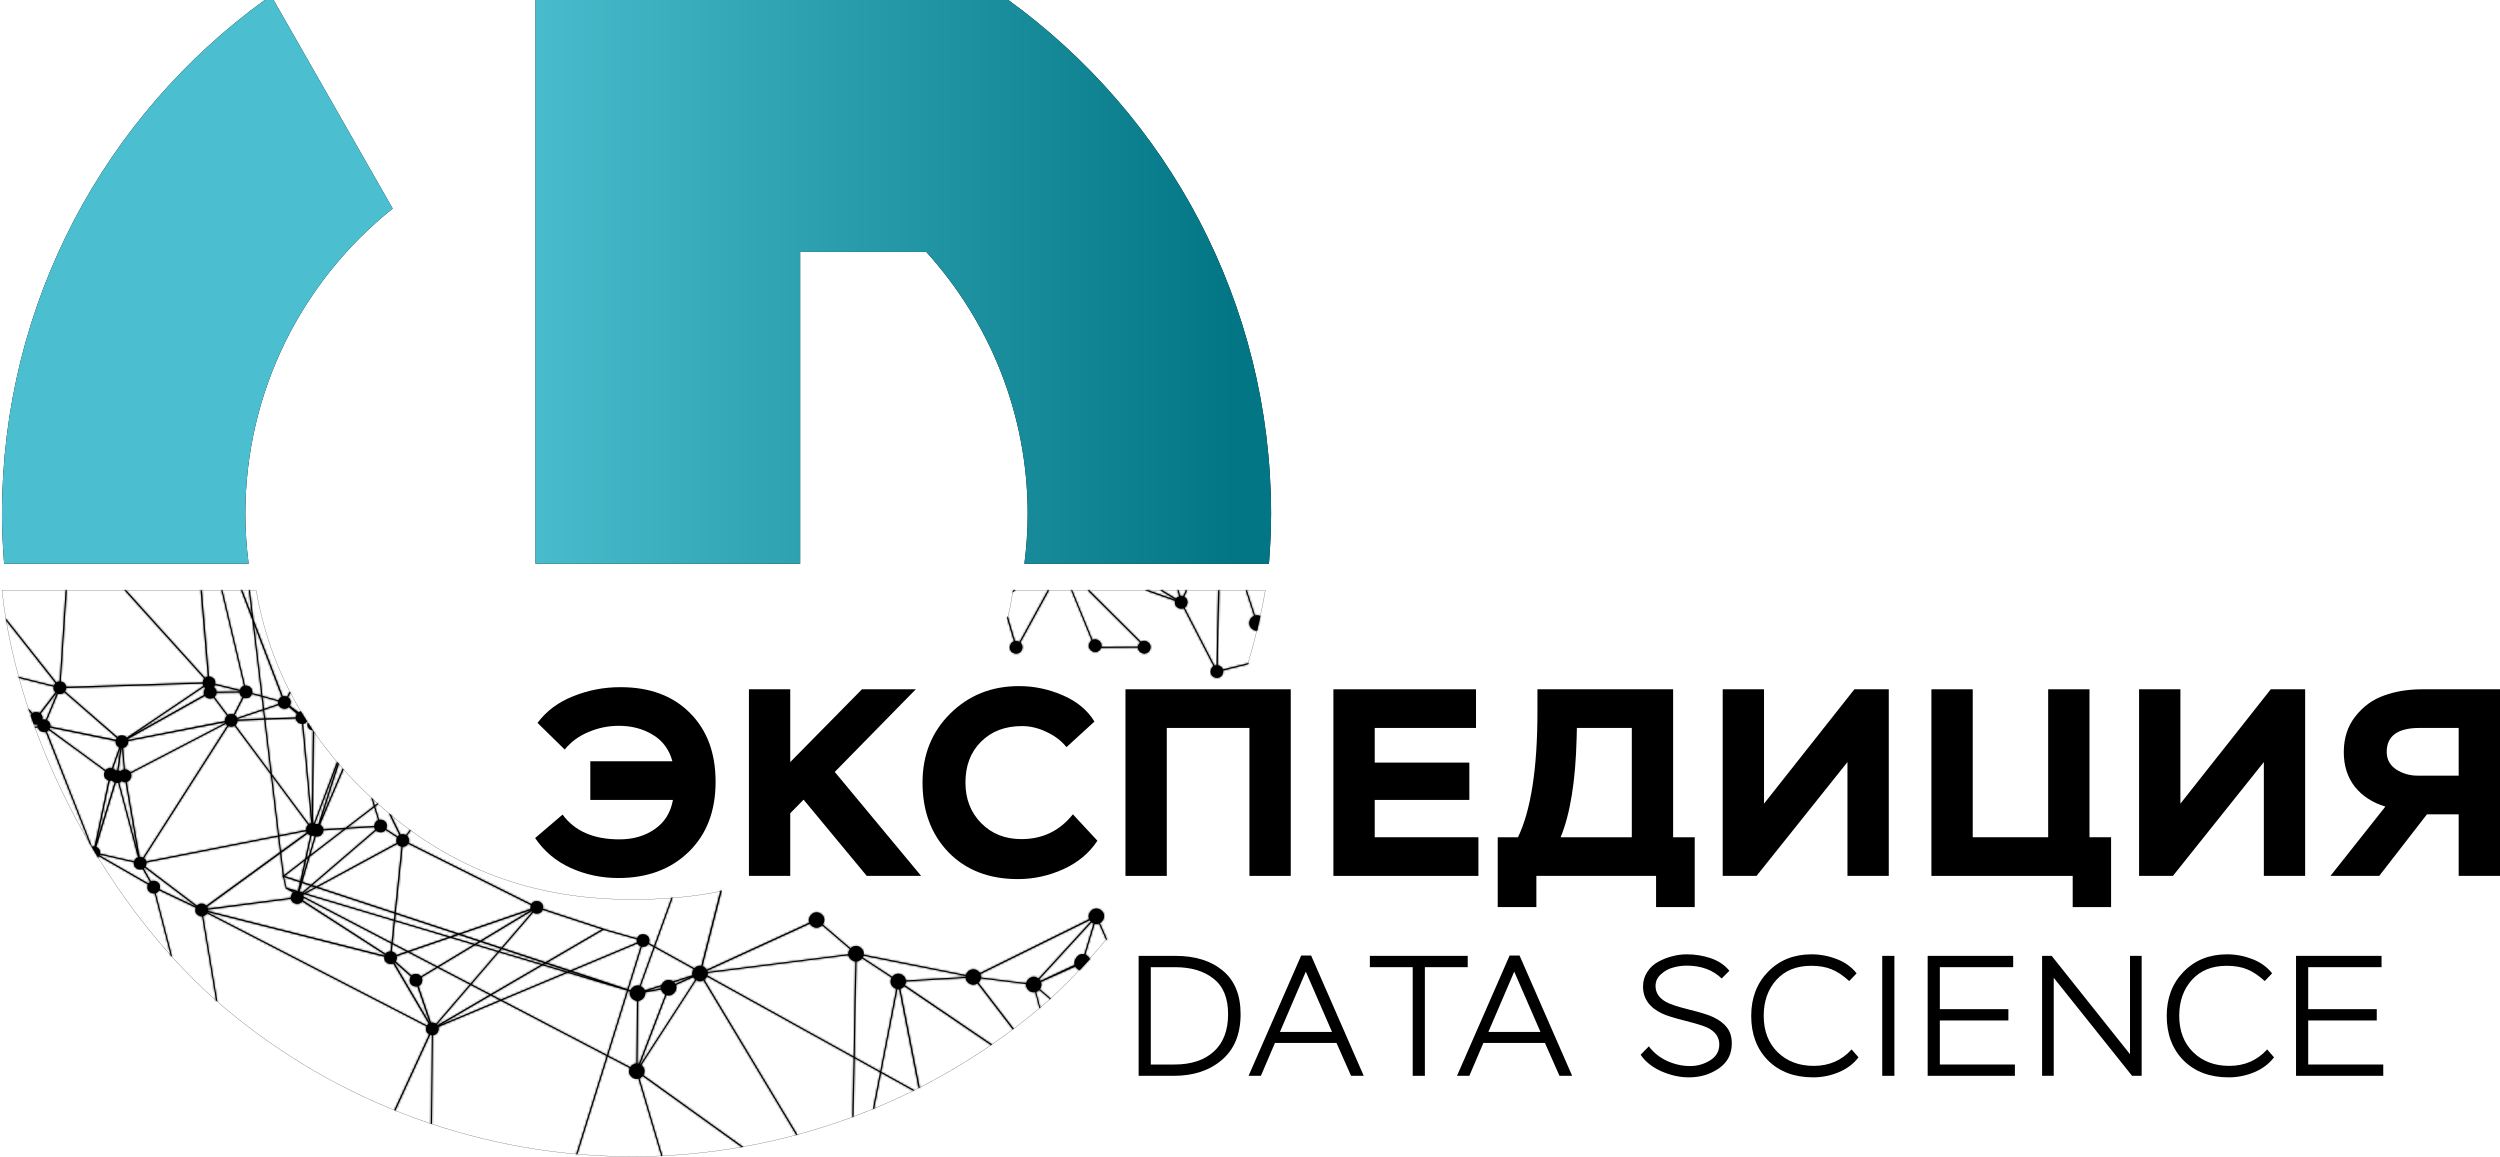
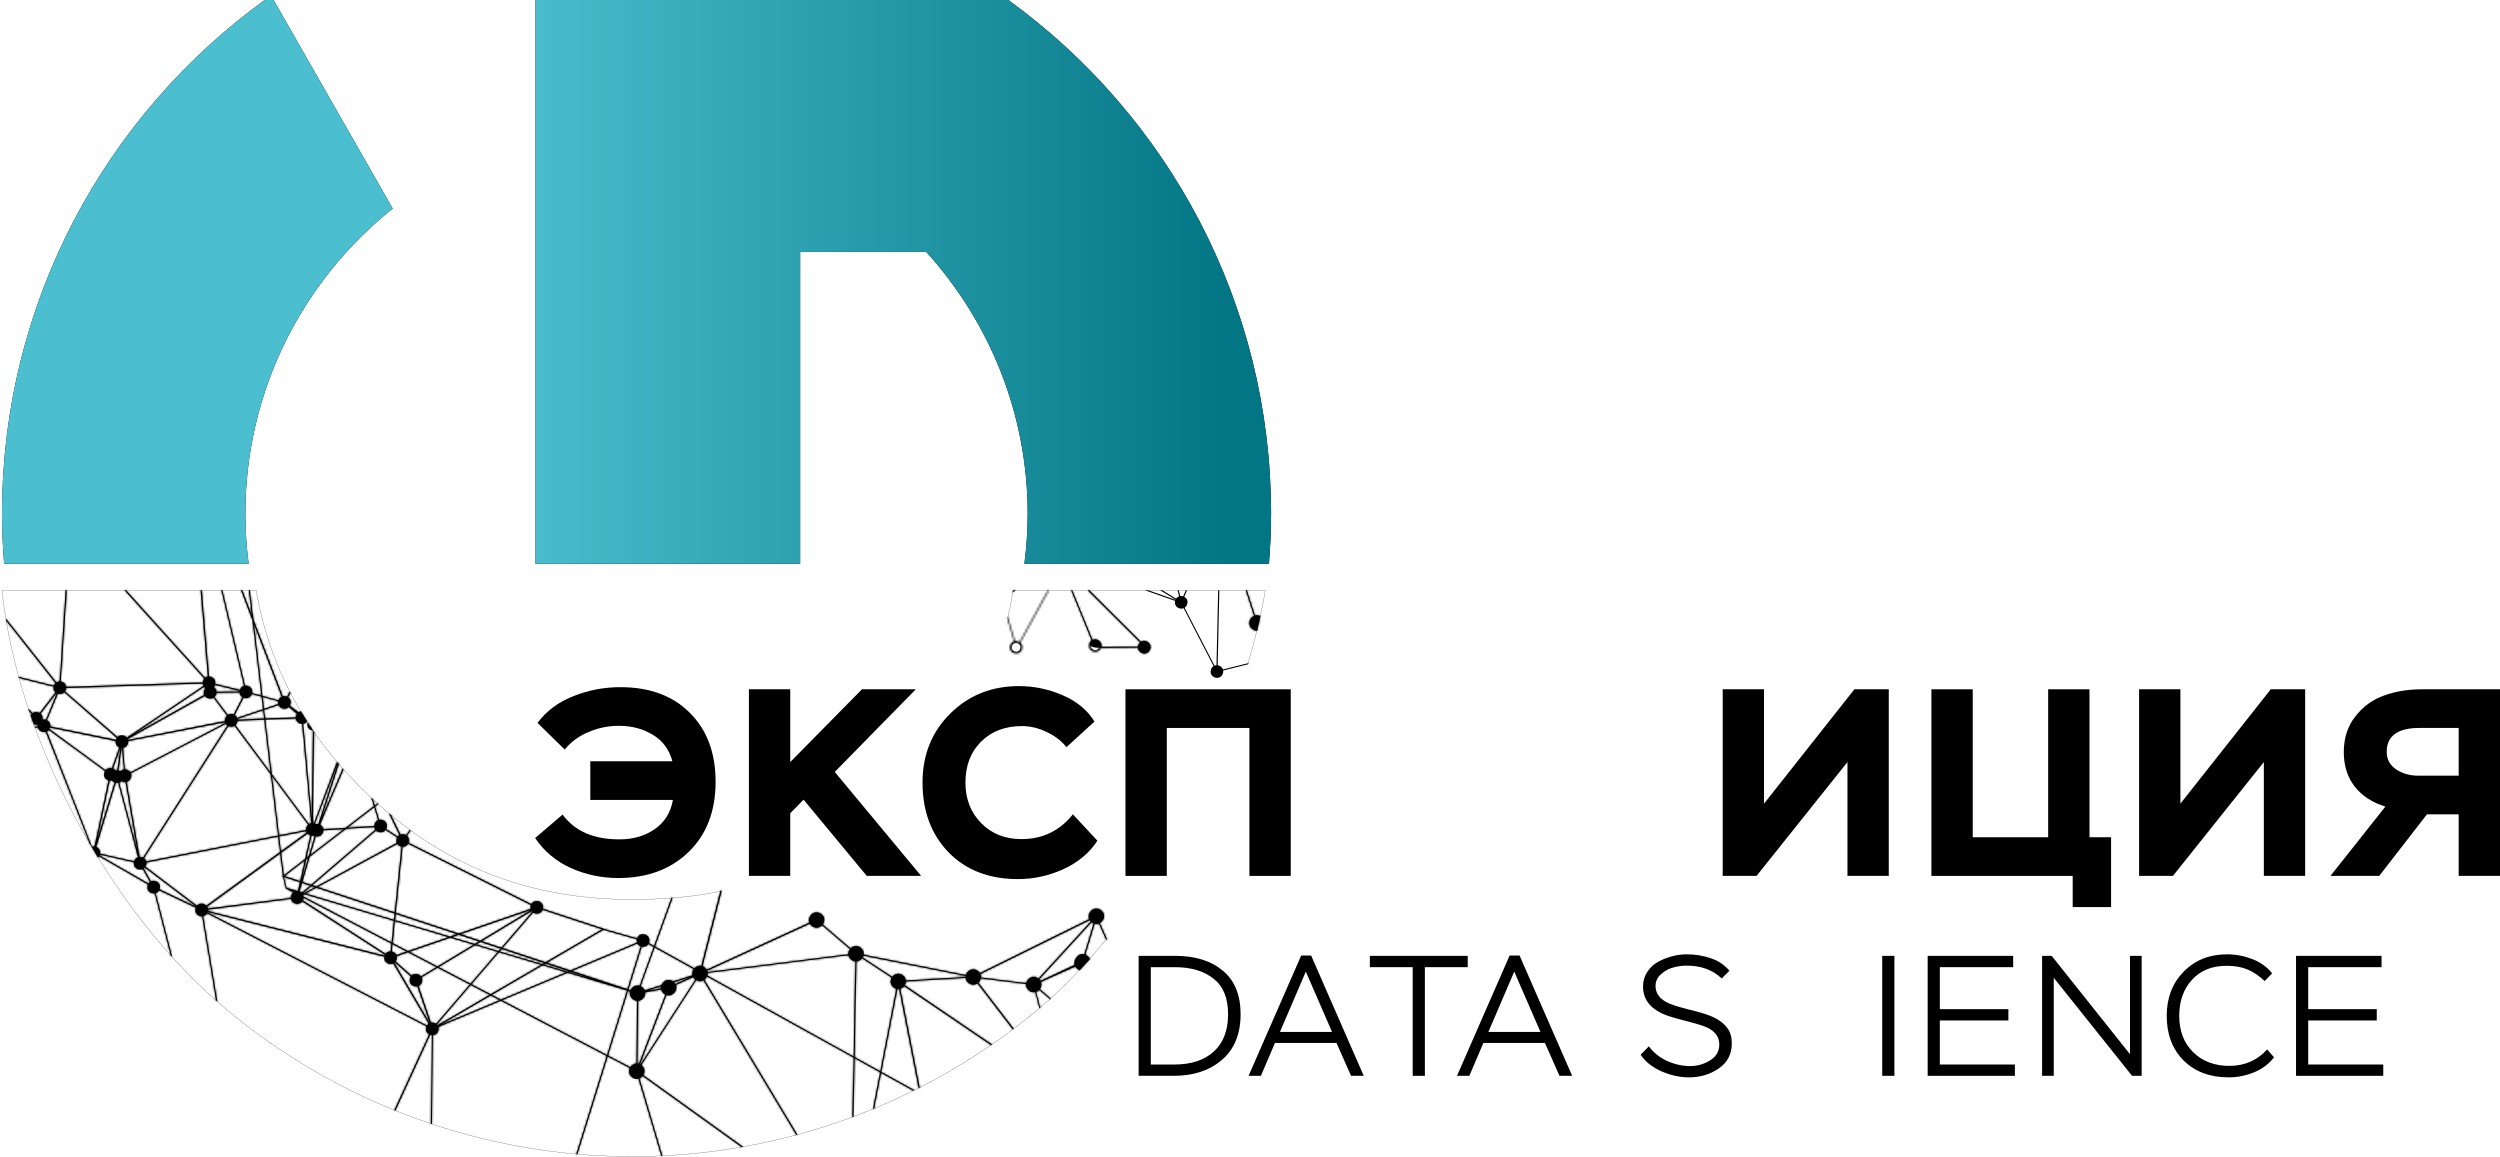
<svg xmlns="http://www.w3.org/2000/svg" width="1268" height="587" viewBox="0 0 1268 587" fill="none">
  <mask id="path-1-inside-1_1222_157" fill="white">
    <path fill-rule="evenodd" clip-rule="evenodd" d="M128.519 314.118L143.454 353.183C144.152 353.021 144.9 353.1 145.562 353.381L147.005 350.759C147.118 350.98 147.225 351.203 147.339 351.424L146.104 353.673C147.124 354.345 147.769 355.564 147.325 357.149C147.242 357.447 147.127 357.712 146.995 357.95L151.466 361.265C151.808 361.037 152.184 360.889 152.578 360.817C153.609 362.546 154.663 364.262 155.752 365.957C155.25 366.643 154.544 367.006 153.795 367.117L158.166 414.948L158.709 370.522C156.979 370.285 155.41 368.764 156.04 366.509C156.047 366.484 156.056 366.458 156.063 366.434C157.12 368.068 158.203 369.687 159.312 371.291L158.732 417.471C158.901 417.489 159.068 417.524 159.232 417.565L170.922 386.404C171.061 386.568 171.202 386.731 171.342 386.895L159.742 417.74C159.882 417.799 160.016 417.87 160.147 417.947C160.585 417.871 161.036 417.887 161.472 417.985L171.403 386.965C171.555 387.143 171.708 387.321 171.861 387.498L162.901 415.439L173.832 389.752C173.976 389.915 174.121 390.076 174.266 390.238L162.307 418.282C163.177 418.726 163.847 419.531 163.967 420.607L175.308 419.857L189.634 408.851L188.332 404.602C188.59 404.842 188.851 405.079 189.11 405.319L190.087 408.502L191.449 407.45C191.588 407.575 191.73 407.698 191.869 407.823L190.261 409.063L192.331 415.825C194.402 415.416 196.869 417.074 196.104 419.81C196.037 420.05 195.948 420.269 195.849 420.47L201.734 424.285C201.976 423.958 202.27 423.711 202.588 423.521L197.217 412.482C197.327 412.575 197.436 412.671 197.547 412.765C197.809 412.985 198.077 413.197 198.339 413.415L203.135 423.271C204.051 422.957 205.091 423.088 205.926 423.573L207.935 420.923C208.077 421.027 208.222 421.126 208.364 421.229L206.36 423.875C207.215 424.576 207.709 425.708 207.308 427.143C207.282 427.237 207.245 427.328 207.214 427.416L269.545 458.535C271.218 455.595 276.221 457.23 275.364 460.897L306.709 471.201L306.638 471.239L323.19 475.921C324.52 472.151 330.36 473.863 329.235 477.878C329.192 478.033 329.137 478.178 329.08 478.317L331.739 479.788L340.553 455.389C340.754 455.372 340.955 455.355 341.157 455.337L332.225 480.057L352.21 491.124C353.077 490.173 354.354 489.601 355.7 489.865L365.39 451.815C365.623 451.767 365.856 451.718 366.088 451.669L356.313 490.045C356.699 490.195 357.089 490.417 357.468 490.724C357.885 491.067 358.2 491.443 358.435 491.832L410.486 467.971C409.265 464.761 413.254 460.912 416.621 463.632C418.548 465.19 418.4 467.39 417.295 468.895L431.437 481.005C432.694 479.714 434.736 479.205 436.596 480.708C437.847 481.719 438.223 483.004 438.034 484.192L489.911 494.51C490.647 492.172 493.543 490.472 496.089 492.53C496.469 492.843 496.766 493.183 496.994 493.534L552.45 466.179C551.052 462.919 555.106 458.956 558.524 461.718C561.07 463.777 560.005 466.957 557.868 468.164L561.457 476.284C561.329 476.441 561.203 476.6 561.075 476.756L557.382 468.405C556.714 468.667 555.972 468.743 555.213 468.546L550.502 484.174C550.857 484.323 551.215 484.533 551.563 484.815C552.164 485.301 552.562 485.851 552.794 486.423C551.079 488.341 549.347 490.226 547.597 492.077C547.193 491.927 546.787 491.7 546.39 491.379C545.957 491.023 545.632 490.633 545.395 490.228L527.995 498.047C528.48 499.312 528.157 500.659 527.391 501.678L532.927 506.403C532.798 506.519 532.67 506.636 532.54 506.752L527.051 502.065C526.623 502.512 526.112 502.876 525.533 503.088L527.608 511.034C527.469 511.151 527.327 511.266 527.188 511.383L525.057 503.211C524.053 503.43 522.932 503.24 521.869 502.381C520.701 501.437 520.303 500.256 520.407 499.136L497.47 496.264C497.289 497.082 496.849 497.832 496.235 498.405L514.164 521.762C514.004 521.882 513.847 522.005 513.687 522.125L495.763 498.778C494.511 499.648 492.801 499.827 491.217 498.547C490.304 497.808 489.853 496.925 489.751 496.038L459.509 497.821C459.489 498.487 459.293 499.13 458.953 499.702L503.143 529.717C502.97 529.837 502.798 529.961 502.624 530.08L458.613 500.202C458.108 500.831 457.428 501.307 456.661 501.546L466.489 551.584C466.299 551.68 466.108 551.775 465.918 551.871L456.062 501.687C455.77 501.725 455.471 501.728 455.166 501.687L446.994 543.638L463.787 552.942C463.591 553.039 463.397 553.137 463.202 553.234L446.886 544.194L443.373 562.232C443.162 562.319 442.951 562.404 442.741 562.491L446.367 543.907L433.479 536.767L432.918 566.339C432.728 566.41 432.538 566.48 432.347 566.551L432.918 536.456L358.571 495.274C358.274 495.915 357.817 496.475 357.251 496.896L404.426 575.487C404.238 575.538 404.049 575.587 403.86 575.638L356.765 497.208C355.712 497.779 354.414 497.878 353.148 497.123L325.279 540.214C325.319 540.245 325.362 540.272 325.402 540.304C327.215 541.769 327.188 543.803 326.26 545.293L376.887 581.641C376.622 581.688 376.355 581.731 376.09 581.778L325.93 545.769C325.505 546.284 324.96 546.69 324.35 546.948L335.955 586.234C335.77 586.243 335.584 586.254 335.399 586.262L323.812 547.123C322.785 547.382 321.627 547.212 320.53 546.326C318.876 544.988 318.751 543.177 319.446 541.737L308.223 535.881L292.864 585.39C292.672 585.373 292.48 585.355 292.288 585.338L307.713 535.616L254.035 507.596L222.37 520.871C222.524 521.404 222.551 522.014 222.36 522.696C221.922 524.262 220.758 524.974 219.55 525.039L219.116 570.107C218.934 570.046 218.751 569.988 218.569 569.927L219.003 525.03C218.732 525.001 218.468 524.932 218.211 524.841L200.541 563.274C200.359 563.2 200.176 563.126 199.994 563.052L217.668 524.601C216.527 523.965 215.756 522.69 216.23 520.998C216.267 520.867 216.306 520.74 216.353 520.621L104.998 463.236C104.536 464.041 103.828 464.493 103.055 464.66L110.26 508.025C110.044 507.835 109.826 507.646 109.61 507.455L102.508 464.731C100.562 464.815 98.52 463.212 99.226 460.69C99.251 460.599 99.28 460.511 99.311 460.426L80.674 451.589C80.266 452.328 79.651 452.771 78.968 452.984L87.347 485.39C87.086 485.101 86.829 484.808 86.569 484.518L78.439 453.102C76.415 453.365 74.134 451.734 74.874 449.089C74.921 448.921 74.976 448.762 75.039 448.613L50.207 434.306C50.068 434.524 49.899 434.703 49.726 434.867C48.246 432.458 46.792 430.029 45.364 427.581L39.271 412.039L23.215 371.22C21.577 371.641 19.636 370.719 19.22 368.961L17.82 369.221C17.753 369.039 17.693 368.855 17.627 368.674L19.126 368.395C19.114 368.1 19.149 367.787 19.225 367.457C18.527 367.625 17.781 367.545 17.117 367.268C16.59 365.802 16.067 364.337 15.561 362.869C15.698 362.583 15.868 362.34 16.056 362.128L14.835 360.723C14.674 360.246 14.512 359.771 14.354 359.294L16.481 361.737C17.538 360.944 19.006 360.987 20.102 361.638L28.157 351.136C27.431 350.489 26.993 349.517 27.223 348.297L9.671 343.921C9.613 343.71 9.55 343.5 9.492 343.289L27.36 347.774C27.537 347.234 27.816 346.813 28.142 346.482L3.154 314.83C3.09 314.45 3.024 314.07 2.961 313.689L28.6 346.105C29.103 345.771 29.68 345.609 30.269 345.605L33.287 299.387H33.872L30.845 345.647C32.192 345.863 33.415 346.855 33.556 348.368L102.824 346.114C102.846 345.914 102.882 345.705 102.942 345.491C103.092 344.956 103.329 344.521 103.621 344.176L63.156 299.387H63.953L104.026 343.775C104.44 343.446 104.926 343.259 105.427 343.181L101.73 299.387H102.338L106.035 343.148C107.808 343.2 109.557 344.614 109.152 346.826L121.738 349.886C122.115 348.765 122.884 348.12 123.757 347.863L112.269 299.387H112.826L124.294 347.76C126.229 347.542 128.361 349.044 127.864 351.494L132.57 352.787L128.01 314.481L122.248 299.387H122.889L127.718 312.025L126.213 299.387H126.765L128.519 314.118ZM437.223 486.036C436.543 486.927 435.529 487.56 434.399 487.64L433.489 536.154L446.475 543.35L454.6 501.565C454.123 501.42 453.641 501.171 453.172 500.792C451.398 499.358 451.374 497.377 452.243 495.897L437.223 486.036ZM308.392 535.343L319.719 541.256C320.394 540.225 321.501 539.469 322.747 539.389L323.053 507.657C322.358 507.591 321.638 507.317 320.945 506.757C319.547 505.627 319.245 504.159 319.601 502.862L318.559 502.555L308.392 535.343ZM342.835 499.594C343.941 502.406 341.021 505.723 338.011 504.691L324.633 539.799C324.701 539.835 324.767 539.877 324.836 539.917L352.715 496.826C352.677 496.797 352.634 496.771 352.597 496.741C352.166 496.392 351.838 496.012 351.602 495.614L342.835 499.594ZM327.283 503.324C327.479 505.418 325.763 507.496 323.657 507.667L323.355 539.403C323.594 539.43 323.834 539.487 324.077 539.568L337.483 504.47C337.225 504.336 336.968 504.17 336.714 503.965C335.967 503.35 335.528 502.643 335.337 501.919L327.283 503.324ZM358.949 493.511C358.967 493.937 358.899 494.356 358.774 494.76L432.932 535.848L433.828 487.63C433.135 487.563 432.416 487.288 431.725 486.729C430.908 486.069 430.464 485.29 430.306 484.499L358.949 493.511ZM254.7 507.313L307.878 535.079L318.017 502.395L287.912 493.397L254.7 507.313ZM105.234 462.741L216.598 520.13C216.824 519.743 217.111 519.442 217.433 519.211L199.447 488.668C197.393 489.565 194.484 488.053 194.958 485.286L105.29 462.576C105.271 462.632 105.254 462.687 105.234 462.741ZM221.596 519.583C221.717 519.698 221.822 519.826 221.922 519.961L248.287 504.597L238.761 499.622L221.596 519.583ZM223.219 519.899L253.38 507.252L248.909 504.922L223.219 519.899ZM213.858 495.699C214.18 496.332 214.295 497.111 214.042 498.014C213.737 499.104 213.075 499.772 212.297 500.108L218.593 518.711C219.476 518.538 220.427 518.736 221.172 519.239L238.261 499.363L221.931 490.837L213.858 495.699ZM200.272 488.111C200.186 488.193 200.102 488.273 200.008 488.342L217.961 518.909C217.972 518.904 217.983 518.9 217.994 518.895L211.684 500.296C209.613 500.706 207.146 499.053 207.912 496.316C208.023 495.921 208.181 495.579 208.374 495.288L200.272 488.111ZM249.48 504.588L254.045 506.974L287.049 493.143L275.199 489.601L249.48 504.588ZM239.134 499.188L248.857 504.262L274.421 489.37L253.064 482.995L239.134 499.188ZM327.825 502.64L335.238 501.329C335.208 500.967 335.244 500.609 335.319 500.259L327.825 502.64ZM324.944 500.188C325.236 500.329 325.53 500.508 325.817 500.74C326.396 501.208 326.783 501.737 327.019 502.286L335.521 499.598C336.374 497.502 338.963 496.084 341.331 497.759L351.201 494.642C350.941 493.562 351.24 492.451 351.861 491.563L332.032 480.585L324.944 500.188ZM328.83 478.812C328.078 480.036 326.732 480.403 325.515 480.142L318.762 501.895L319.828 502.244C320.599 500.563 322.484 499.368 324.435 499.985L331.546 480.312L328.83 478.812ZM290.162 492.45L318.229 501.716L324.977 479.981C324.28 479.711 323.677 479.229 323.317 478.562L290.162 492.45ZM341.854 498.188C342.152 498.468 342.388 498.763 342.571 499.07L350.574 495.435L341.854 498.188ZM222.492 490.497L238.634 498.929L251.3 484.202L252.484 482.82L240.968 479.383L222.492 490.497ZM497.272 494.058C497.517 494.613 497.59 495.185 497.546 495.746L520.492 498.627C521.071 496.156 524.071 494.232 526.712 496.335L553.251 467.367C553.05 467.16 552.875 466.947 552.733 466.726L497.272 494.058ZM527.132 496.722C527.371 496.967 527.564 497.227 527.721 497.491L545.032 489.394C544.726 488.312 544.988 487.199 545.579 486.296C546.322 484.682 548.093 483.52 549.965 483.99L551.427 479.151L554.666 468.357C554.334 468.213 554.002 468.014 553.676 467.754L527.132 496.722ZM437.898 484.739C437.805 485.036 437.683 485.323 437.525 485.593L452.549 495.444C453.752 493.884 456.01 493.131 458.043 494.774C458.946 495.518 459.391 496.398 459.5 497.278L489.746 495.477C489.753 495.328 489.755 495.18 489.779 495.034L437.898 484.739ZM288.69 493.067L301.96 497.033L289.256 492.832L288.69 493.067ZM201.244 484.975C201.342 485.454 201.342 485.991 201.178 486.579C201.06 486.997 200.886 487.352 200.678 487.654L208.779 494.817C210.136 493.478 212.443 493.814 213.552 495.218L221.332 490.526L206.94 483.009L201.244 484.975ZM358.708 492.369C358.788 492.57 358.842 492.774 358.883 492.978L430.24 483.976C430.198 483.053 430.526 482.146 431.084 481.41L416.946 469.305C415.694 470.63 413.631 471.175 411.75 469.654C411.32 469.307 410.996 468.924 410.759 468.527L358.708 492.369ZM275.836 489.229L287.827 492.813L288.431 492.558L276.75 488.696L275.836 489.229ZM277.486 488.267L289.336 492.176L323.1 478.034C322.96 477.566 322.918 477.039 323.039 476.454L306.035 471.635L277.486 488.267ZM207.666 482.759L221.889 490.186L240.2 479.151L228.392 475.629L207.666 482.759ZM253.451 482.542L275.053 488.993L275.996 488.446L254.483 481.335L253.451 482.542ZM275.199 461.449C274.349 463.633 271.936 463.872 270.398 462.845L254.931 480.816L276.736 488.017L305.337 471.361L275.199 461.449ZM121.106 459.374L105.493 461.416C105.492 461.606 105.477 461.802 105.441 462.005L195.113 484.669C195.161 484.527 195.219 484.395 195.279 484.268L153.258 457.2C151.696 459.41 148.037 458.502 147.566 455.946L121.106 459.374ZM198.726 482.603C199.727 482.805 200.634 483.432 201.06 484.386L206.186 482.617L199.103 478.92L198.726 482.603ZM153.908 455.328C153.892 455.573 153.851 455.831 153.776 456.097C153.721 456.293 153.65 456.474 153.573 456.644L195.576 483.759C196.204 482.881 197.167 482.513 198.127 482.537L198.532 478.623L153.908 455.328ZM199.164 478.322L206.912 482.368L227.378 475.327L200.315 467.244L199.164 478.322ZM241.595 479.001L252.866 482.368L253.917 481.146L243.661 477.756L241.595 479.001ZM244.368 477.331L254.361 480.632L269.965 462.486C269.849 462.376 269.746 462.256 269.649 462.128L244.368 477.331ZM229.288 475.322L240.827 478.769L242.921 477.51L232.716 474.139L229.288 475.322ZM153.668 453.923C153.771 454.16 153.852 454.412 153.889 454.687L198.594 478.024L199.73 467.07L154.385 453.531L153.668 453.923ZM233.687 473.804L243.623 477.086L269.333 461.6C269.325 461.583 269.312 461.569 269.304 461.553L233.687 473.804ZM200.371 466.683L228.264 475.016L231.749 473.818L200.692 463.552L200.371 466.683ZM206.983 427.935C206.374 429.048 205.302 429.514 204.229 429.486L200.758 462.934L232.716 473.483L269.125 460.963C269.031 460.489 269.034 459.959 269.196 459.379C269.226 459.272 269.258 459.167 269.295 459.068L206.983 427.935ZM155.082 453.149L199.787 466.509L200.117 463.364L160.435 450.259L155.082 453.149ZM161.17 449.863L200.178 462.741L203.644 429.42C202.792 429.252 201.999 428.784 201.517 428.058L161.17 449.863ZM105.068 459.865C105.242 460.147 105.359 460.464 105.427 460.812L147.504 455.371C147.506 455.065 147.551 454.74 147.646 454.399C147.867 453.609 148.275 453.034 148.778 452.65L145.236 450.801L144.963 450.721L143.572 444.883L143.534 444.916L143.496 444.642L143.166 444.534L143.435 444.326L143.374 444.044L143.43 444.062L142.105 432.915L105.068 459.865ZM73.441 440.035C73.277 440.223 73.097 440.378 72.903 440.512L76.572 447.01C78.725 446.037 81.855 447.751 81.005 450.787C80.979 450.877 80.945 450.962 80.915 451.046L99.551 459.893C99.561 459.874 99.569 459.854 99.579 459.836L73.441 440.035ZM74.285 437.484C74.31 437.858 74.278 438.261 74.157 438.691C74.066 439.02 73.935 439.308 73.785 439.564L99.91 459.369C101.158 457.901 103.446 458.087 104.672 459.346L142.011 432.151L141.082 424.342L74.285 437.484ZM153.324 453.343C153.349 453.377 153.379 453.407 153.404 453.442L153.639 453.31L153.432 453.248L153.324 453.343ZM153.937 452.81L154.342 452.928L159.713 450.023L157.893 449.419L153.937 452.81ZM151.914 452.202L153.305 452.621L157.275 449.217L153.191 447.868L151.914 452.202ZM149.344 452.315C149.484 452.252 149.626 452.195 149.773 452.154L148.056 451.64L149.344 452.315ZM145.331 450.235L151.131 451.971L152.121 447.514L144.086 444.864L145.331 450.235ZM195.561 420.942C194.385 422.569 192.065 422.464 190.766 421.243L158.426 448.957L160.439 449.622L201.244 427.534C201.01 426.945 200.956 426.243 201.178 425.45C201.248 425.198 201.337 424.965 201.442 424.757L195.561 420.942ZM175.463 420.428L157.124 434.513L153.361 447.283L157.808 448.754L190.388 420.819C190.112 420.438 189.912 419.991 189.851 419.475L175.463 420.428ZM50.593 433.452C50.553 433.581 50.507 433.703 50.457 433.82L75.308 448.104C75.52 447.772 75.781 447.51 76.067 447.302L72.375 440.799C70.326 441.649 67.471 440.147 67.933 437.409L50.593 433.452ZM155.295 435.919L152.814 447.104L156.342 435.117L155.295 435.919ZM144.369 444.317L152.253 446.92L154.564 436.48L144.369 444.317ZM142.614 432.542L143.968 443.921L154.705 435.678L154.748 435.645L157.407 423.672C156.879 423.495 156.393 423.202 156.016 422.795L142.614 432.542ZM118.97 368.136C118.023 368.715 116.82 368.716 115.839 368.244L73.04 435.277C73.586 435.665 73.994 436.223 74.181 436.909L141.016 423.766L137.333 392.808L118.97 368.136ZM48.839 429.552C50.074 430.063 51.003 431.263 50.721 432.919L57.167 434.391L68.065 436.866C68.416 435.752 69.152 435.101 69.994 434.815L59.945 397.052C59.543 397.113 59.136 397.098 58.737 397.015L48.839 429.552ZM159.077 423.804C158.716 423.866 158.35 423.87 157.987 423.813L155.483 435.079L156.61 434.211L159.6 424.054C159.418 423.984 159.243 423.903 159.077 423.804ZM66.372 392.209C66.61 392.801 66.667 393.508 66.443 394.308C66.079 395.608 65.214 396.323 64.241 396.567L70.819 434.645C71.413 434.61 72.018 434.734 72.554 434.994L115.339 367.947C115.033 367.729 114.765 367.458 114.556 367.141L66.372 392.209ZM163.981 421.196C163.963 421.436 163.921 421.687 163.849 421.946C163.304 423.891 161.643 424.519 160.166 424.219L157.393 433.613L174.473 420.494L163.981 421.196ZM141.624 424.238L142.525 431.778L155.62 422.248C155.497 422.031 155.406 421.795 155.342 421.541L141.624 424.238ZM61.661 396.156C61.318 396.526 60.912 396.776 60.468 396.925L69.607 431.165L63.646 396.651C62.954 396.692 62.255 396.512 61.661 396.156ZM24.752 370.244C24.471 370.588 24.134 370.84 23.766 371.017L46.642 429.387C47.066 429.271 47.511 429.25 47.948 429.307L55.045 395.798C53.55 395.346 52.355 393.918 52.918 391.903C53.003 391.6 53.119 391.328 53.253 391.087L24.752 370.244ZM56.813 395.859C56.434 395.95 56.041 395.976 55.653 395.93L49.226 426.129L58.143 396.835C57.623 396.626 57.162 396.297 56.813 395.859ZM141.558 423.658L155.243 420.97C155.224 420.61 155.264 420.221 155.38 419.81C155.564 419.153 155.887 418.656 156.276 418.282L137.988 393.695L141.558 423.658ZM176.293 419.791L189.837 418.9C189.852 418.65 189.897 418.389 189.973 418.117C190.292 416.981 190.996 416.295 191.817 415.976L189.808 409.407L176.293 419.791ZM134.579 365.033L137.861 392.615L156.705 417.943C157.058 417.714 157.445 417.569 157.851 417.504L153.229 367.15C151.721 367.114 150.223 366.096 150.051 364.429L134.579 365.033ZM120.47 365.585C120.448 365.793 120.414 366.012 120.352 366.236C120.16 366.919 119.82 367.429 119.409 367.806L137.201 391.728L134.027 365.052L120.47 365.585ZM65.047 375.86C65.065 376.219 65.03 376.605 64.915 377.016C64.513 378.449 63.501 379.159 62.406 379.321L63.392 390.266C64.466 390.294 65.534 390.816 66.122 391.724L114.311 366.665C114.266 366.557 114.235 366.445 114.203 366.33L65.047 375.86ZM60.096 390.79C60.449 390.872 60.785 391.01 61.095 391.195C61.577 390.679 62.188 390.393 62.835 390.299L62.449 385.881L61.859 379.354C61.801 379.353 61.743 379.359 61.685 379.354L60.096 390.79ZM57.327 389.847C57.805 390.057 58.224 390.378 58.549 390.785C58.859 390.711 59.178 390.687 59.497 390.705L61.081 379.26C61.073 379.258 61.065 379.257 61.057 379.255L57.327 389.847ZM25.374 369.027C25.293 369.302 25.191 369.55 25.068 369.772L53.545 390.639C54.352 389.635 55.631 389.367 56.766 389.653L60.515 379.067C59.343 378.553 58.459 377.409 58.676 375.841L25.374 369.027ZM64.806 374.846C64.869 374.99 64.914 375.141 64.953 375.299L114.085 365.698C114.066 365.338 114.106 364.95 114.222 364.538C114.41 363.865 114.744 363.358 115.146 362.982L108.332 353.881C106.909 354.783 104.881 354.33 103.932 352.975L64.806 374.846ZM32.608 351.103C31.749 351.989 30.493 352.185 29.392 351.839L23.799 365.274C24.906 365.813 25.709 366.934 25.502 368.442L58.818 375.214C58.926 374.861 59.07 374.551 59.247 374.285L32.608 351.103ZM33.556 348.967C33.536 349.186 33.499 349.415 33.433 349.651C33.322 350.047 33.164 350.388 32.971 350.679L59.629 373.837C60.948 372.506 63.199 372.787 64.344 374.111L103.163 347.887C102.974 347.54 102.841 347.15 102.81 346.713L33.556 348.967ZM67.428 372.691L103.626 352.419C103.383 351.824 103.32 351.112 103.545 350.306C103.694 349.775 103.931 349.344 104.22 349C103.943 348.825 103.699 348.609 103.489 348.359L67.428 372.691ZM20.588 361.996C21.355 362.67 21.794 363.703 21.493 365.005C22.076 364.864 22.695 364.897 23.271 365.071L28.845 351.612C28.775 351.577 28.709 351.535 28.642 351.494L20.588 361.996ZM120.423 364.656C120.443 364.759 120.465 364.863 120.474 364.972L132.735 364.491L133.956 364.439L133.457 360.266L120.423 364.656ZM133.989 360.086L134.503 364.415L150.046 363.793C150.067 363.575 150.108 363.348 150.173 363.114C150.283 362.724 150.438 362.388 150.626 362.1L149.848 361.43L146.519 358.582C144.994 360.184 142.158 359.564 141.308 357.63L133.989 360.086ZM127.722 352.013C127.028 354.03 125.066 354.493 123.53 353.89L119.022 362.694C119.569 363.025 120.015 363.504 120.267 364.114L133.391 359.69L132.636 353.367L127.722 352.013ZM109.784 351.414C109.761 351.604 109.732 351.802 109.676 352.004C109.49 352.665 109.163 353.162 108.77 353.536L115.589 362.638C116.463 362.096 117.555 362.067 118.494 362.435L123.007 353.626C122.201 353.139 121.598 352.332 121.535 351.268L109.784 351.414ZM150.985 361.666C150.991 361.66 150.997 361.654 151.003 361.647L150.702 361.426L150.985 361.666ZM133.923 359.511L134.324 359.379L141.134 357.083C141.044 356.667 141.028 356.21 141.134 355.71L133.211 353.522L133.923 359.511ZM133.141 352.947L141.28 355.187C141.601 354.283 142.183 353.697 142.864 353.381L128.812 316.58L133.141 352.947ZM109.006 347.382C108.858 347.827 108.647 348.194 108.393 348.495C109.169 348.983 109.741 349.774 109.808 350.806L121.559 350.674C121.568 350.598 121.573 350.521 121.587 350.443L109.006 347.382Z" />
-     <path d="M617.61 337.423C618.796 337.583 619.894 338.349 620.275 339.54L633.28 336.305C633.223 336.507 633.164 336.708 633.106 336.909L620.402 340.083C620.451 340.498 620.421 340.952 620.284 341.441C619.135 345.544 613.008 343.851 614.154 339.748C614.407 338.845 614.908 338.23 615.512 337.852L600.346 308.488C598.225 309.326 595.284 307.682 596.018 304.772L580.654 299.387H582.385L596.201 304.225C596.215 304.191 596.229 304.158 596.244 304.126L588.397 299.387H589.524L596.522 303.617C596.912 303.037 597.447 302.674 598.031 302.48L597.253 299.387H597.866L598.616 302.343C599.113 302.279 599.622 302.328 600.101 302.48L601.44 299.387H602.091L600.653 302.711C601.843 303.329 602.661 304.626 602.176 306.361C601.925 307.258 601.426 307.864 600.827 308.243L616.002 337.607C616.325 337.482 616.663 337.409 617.007 337.395L617.846 299.387H618.45L617.61 337.423Z" />
    <path d="M517.531 325.945C518.352 326.65 518.82 327.765 518.427 329.171C517.277 333.275 511.147 331.577 512.296 327.473C512.631 326.278 513.391 325.585 514.267 325.29L510.806 313.59C510.899 313.225 510.999 312.862 511.089 312.496L514.833 325.158C515.601 325.051 516.401 325.22 517.068 325.615L531.432 299.387H532.088L517.531 325.945Z" />
    <path d="M578.702 325.521C579.606 324.932 580.804 324.797 582.04 325.563C585.661 327.809 582.329 333.221 578.706 330.977C577.65 330.322 577.198 329.398 577.16 328.473L558.476 328.581C557.836 330.275 555.874 331.492 553.808 330.213C551.48 328.77 552.028 326.024 553.676 324.837L543.292 299.387H543.844L554.138 324.559C554.993 324.144 556.054 324.12 557.142 324.795C558.467 325.616 558.852 326.861 558.641 328.001L577.183 327.897C577.294 327.129 577.682 326.406 578.249 325.874L551.625 299.387H552.45L578.702 325.521Z" />
    <path d="M636.562 312.185C637.402 311.95 638.335 312.005 639.255 312.506C638.728 314.965 638.17 317.435 637.581 319.914C636.768 319.926 635.906 319.656 635.082 318.99C632.409 316.792 633.709 313.404 636.058 312.364L631.833 299.387H632.408L636.562 312.185Z" />
    <path d="M513.626 300.504C513.673 300.24 513.726 299.977 513.772 299.712L514.187 299.387H515.045L513.626 300.504Z" />
  </mask>
  <path fill-rule="evenodd" clip-rule="evenodd" d="M128.519 314.118L143.454 353.183C144.152 353.021 144.9 353.1 145.562 353.381L147.005 350.759C147.118 350.98 147.225 351.203 147.339 351.424L146.104 353.673C147.124 354.345 147.769 355.564 147.325 357.149C147.242 357.447 147.127 357.712 146.995 357.95L151.466 361.265C151.808 361.037 152.184 360.889 152.578 360.817C153.609 362.546 154.663 364.262 155.752 365.957C155.25 366.643 154.544 367.006 153.795 367.117L158.166 414.948L158.709 370.522C156.979 370.285 155.41 368.764 156.04 366.509C156.047 366.484 156.056 366.458 156.063 366.434C157.12 368.068 158.203 369.687 159.312 371.291L158.732 417.471C158.901 417.489 159.068 417.524 159.232 417.565L170.922 386.404C171.061 386.568 171.202 386.731 171.342 386.895L159.742 417.74C159.882 417.799 160.016 417.87 160.147 417.947C160.585 417.871 161.036 417.887 161.472 417.985L171.403 386.965C171.555 387.143 171.708 387.321 171.861 387.498L162.901 415.439L173.832 389.752C173.976 389.915 174.121 390.076 174.266 390.238L162.307 418.282C163.177 418.726 163.847 419.531 163.967 420.607L175.308 419.857L189.634 408.851L188.332 404.602C188.59 404.842 188.851 405.079 189.11 405.319L190.087 408.502L191.449 407.45C191.588 407.575 191.73 407.698 191.869 407.823L190.261 409.063L192.331 415.825C194.402 415.416 196.869 417.074 196.104 419.81C196.037 420.05 195.948 420.269 195.849 420.47L201.734 424.285C201.976 423.958 202.27 423.711 202.588 423.521L197.217 412.482C197.327 412.575 197.436 412.671 197.547 412.765C197.809 412.985 198.077 413.197 198.339 413.415L203.135 423.271C204.051 422.957 205.091 423.088 205.926 423.573L207.935 420.923C208.077 421.027 208.222 421.126 208.364 421.229L206.36 423.875C207.215 424.576 207.709 425.708 207.308 427.143C207.282 427.237 207.245 427.328 207.214 427.416L269.545 458.535C271.218 455.595 276.221 457.23 275.364 460.897L306.709 471.201L306.638 471.239L323.19 475.921C324.52 472.151 330.36 473.863 329.235 477.878C329.192 478.033 329.137 478.178 329.08 478.317L331.739 479.788L340.553 455.389C340.754 455.372 340.955 455.355 341.157 455.337L332.225 480.057L352.21 491.124C353.077 490.173 354.354 489.601 355.7 489.865L365.39 451.815C365.623 451.767 365.856 451.718 366.088 451.669L356.313 490.045C356.699 490.195 357.089 490.417 357.468 490.724C357.885 491.067 358.2 491.443 358.435 491.832L410.486 467.971C409.265 464.761 413.254 460.912 416.621 463.632C418.548 465.19 418.4 467.39 417.295 468.895L431.437 481.005C432.694 479.714 434.736 479.205 436.596 480.708C437.847 481.719 438.223 483.004 438.034 484.192L489.911 494.51C490.647 492.172 493.543 490.472 496.089 492.53C496.469 492.843 496.766 493.183 496.994 493.534L552.45 466.179C551.052 462.919 555.106 458.956 558.524 461.718C561.07 463.777 560.005 466.957 557.868 468.164L561.457 476.284C561.329 476.441 561.203 476.6 561.075 476.756L557.382 468.405C556.714 468.667 555.972 468.743 555.213 468.546L550.502 484.174C550.857 484.323 551.215 484.533 551.563 484.815C552.164 485.301 552.562 485.851 552.794 486.423C551.079 488.341 549.347 490.226 547.597 492.077C547.193 491.927 546.787 491.7 546.39 491.379C545.957 491.023 545.632 490.633 545.395 490.228L527.995 498.047C528.48 499.312 528.157 500.659 527.391 501.678L532.927 506.403C532.798 506.519 532.67 506.636 532.54 506.752L527.051 502.065C526.623 502.512 526.112 502.876 525.533 503.088L527.608 511.034C527.469 511.151 527.327 511.266 527.188 511.383L525.057 503.211C524.053 503.43 522.932 503.24 521.869 502.381C520.701 501.437 520.303 500.256 520.407 499.136L497.47 496.264C497.289 497.082 496.849 497.832 496.235 498.405L514.164 521.762C514.004 521.882 513.847 522.005 513.687 522.125L495.763 498.778C494.511 499.648 492.801 499.827 491.217 498.547C490.304 497.808 489.853 496.925 489.751 496.038L459.509 497.821C459.489 498.487 459.293 499.13 458.953 499.702L503.143 529.717C502.97 529.837 502.798 529.961 502.624 530.08L458.613 500.202C458.108 500.831 457.428 501.307 456.661 501.546L466.489 551.584C466.299 551.68 466.108 551.775 465.918 551.871L456.062 501.687C455.77 501.725 455.471 501.728 455.166 501.687L446.994 543.638L463.787 552.942C463.591 553.039 463.397 553.137 463.202 553.234L446.886 544.194L443.373 562.232C443.162 562.319 442.951 562.404 442.741 562.491L446.367 543.907L433.479 536.767L432.918 566.339C432.728 566.41 432.538 566.48 432.347 566.551L432.918 536.456L358.571 495.274C358.274 495.915 357.817 496.475 357.251 496.896L404.426 575.487C404.238 575.538 404.049 575.587 403.86 575.638L356.765 497.208C355.712 497.779 354.414 497.878 353.148 497.123L325.279 540.214C325.319 540.245 325.362 540.272 325.402 540.304C327.215 541.769 327.188 543.803 326.26 545.293L376.887 581.641C376.622 581.688 376.355 581.731 376.09 581.778L325.93 545.769C325.505 546.284 324.96 546.69 324.35 546.948L335.955 586.234C335.77 586.243 335.584 586.254 335.399 586.262L323.812 547.123C322.785 547.382 321.627 547.212 320.53 546.326C318.876 544.988 318.751 543.177 319.446 541.737L308.223 535.881L292.864 585.39C292.672 585.373 292.48 585.355 292.288 585.338L307.713 535.616L254.035 507.596L222.37 520.871C222.524 521.404 222.551 522.014 222.36 522.696C221.922 524.262 220.758 524.974 219.55 525.039L219.116 570.107C218.934 570.046 218.751 569.988 218.569 569.927L219.003 525.03C218.732 525.001 218.468 524.932 218.211 524.841L200.541 563.274C200.359 563.2 200.176 563.126 199.994 563.052L217.668 524.601C216.527 523.965 215.756 522.69 216.23 520.998C216.267 520.867 216.306 520.74 216.353 520.621L104.998 463.236C104.536 464.041 103.828 464.493 103.055 464.66L110.26 508.025C110.044 507.835 109.826 507.646 109.61 507.455L102.508 464.731C100.562 464.815 98.52 463.212 99.226 460.69C99.251 460.599 99.28 460.511 99.311 460.426L80.674 451.589C80.266 452.328 79.651 452.771 78.968 452.984L87.347 485.39C87.086 485.101 86.829 484.808 86.569 484.518L78.439 453.102C76.415 453.365 74.134 451.734 74.874 449.089C74.921 448.921 74.976 448.762 75.039 448.613L50.207 434.306C50.068 434.524 49.899 434.703 49.726 434.867C48.246 432.458 46.792 430.029 45.364 427.581L39.271 412.039L23.215 371.22C21.577 371.641 19.636 370.719 19.22 368.961L17.82 369.221C17.753 369.039 17.693 368.855 17.627 368.674L19.126 368.395C19.114 368.1 19.149 367.787 19.225 367.457C18.527 367.625 17.781 367.545 17.117 367.268C16.59 365.802 16.067 364.337 15.561 362.869C15.698 362.583 15.868 362.34 16.056 362.128L14.835 360.723C14.674 360.246 14.512 359.771 14.354 359.294L16.481 361.737C17.538 360.944 19.006 360.987 20.102 361.638L28.157 351.136C27.431 350.489 26.993 349.517 27.223 348.297L9.671 343.921C9.613 343.71 9.55 343.5 9.492 343.289L27.36 347.774C27.537 347.234 27.816 346.813 28.142 346.482L3.154 314.83C3.09 314.45 3.024 314.07 2.961 313.689L28.6 346.105C29.103 345.771 29.68 345.609 30.269 345.605L33.287 299.387H33.872L30.845 345.647C32.192 345.863 33.415 346.855 33.556 348.368L102.824 346.114C102.846 345.914 102.882 345.705 102.942 345.491C103.092 344.956 103.329 344.521 103.621 344.176L63.156 299.387H63.953L104.026 343.775C104.44 343.446 104.926 343.259 105.427 343.181L101.73 299.387H102.338L106.035 343.148C107.808 343.2 109.557 344.614 109.152 346.826L121.738 349.886C122.115 348.765 122.884 348.12 123.757 347.863L112.269 299.387H112.826L124.294 347.76C126.229 347.542 128.361 349.044 127.864 351.494L132.57 352.787L128.01 314.481L122.248 299.387H122.889L127.718 312.025L126.213 299.387H126.765L128.519 314.118ZM437.223 486.036C436.543 486.927 435.529 487.56 434.399 487.64L433.489 536.154L446.475 543.35L454.6 501.565C454.123 501.42 453.641 501.171 453.172 500.792C451.398 499.358 451.374 497.377 452.243 495.897L437.223 486.036ZM308.392 535.343L319.719 541.256C320.394 540.225 321.501 539.469 322.747 539.389L323.053 507.657C322.358 507.591 321.638 507.317 320.945 506.757C319.547 505.627 319.245 504.159 319.601 502.862L318.559 502.555L308.392 535.343ZM342.835 499.594C343.941 502.406 341.021 505.723 338.011 504.691L324.633 539.799C324.701 539.835 324.767 539.877 324.836 539.917L352.715 496.826C352.677 496.797 352.634 496.771 352.597 496.741C352.166 496.392 351.838 496.012 351.602 495.614L342.835 499.594ZM327.283 503.324C327.479 505.418 325.763 507.496 323.657 507.667L323.355 539.403C323.594 539.43 323.834 539.487 324.077 539.568L337.483 504.47C337.225 504.336 336.968 504.17 336.714 503.965C335.967 503.35 335.528 502.643 335.337 501.919L327.283 503.324ZM358.949 493.511C358.967 493.937 358.899 494.356 358.774 494.76L432.932 535.848L433.828 487.63C433.135 487.563 432.416 487.288 431.725 486.729C430.908 486.069 430.464 485.29 430.306 484.499L358.949 493.511ZM254.7 507.313L307.878 535.079L318.017 502.395L287.912 493.397L254.7 507.313ZM105.234 462.741L216.598 520.13C216.824 519.743 217.111 519.442 217.433 519.211L199.447 488.668C197.393 489.565 194.484 488.053 194.958 485.286L105.29 462.576C105.271 462.632 105.254 462.687 105.234 462.741ZM221.596 519.583C221.717 519.698 221.822 519.826 221.922 519.961L248.287 504.597L238.761 499.622L221.596 519.583ZM223.219 519.899L253.38 507.252L248.909 504.922L223.219 519.899ZM213.858 495.699C214.18 496.332 214.295 497.111 214.042 498.014C213.737 499.104 213.075 499.772 212.297 500.108L218.593 518.711C219.476 518.538 220.427 518.736 221.172 519.239L238.261 499.363L221.931 490.837L213.858 495.699ZM200.272 488.111C200.186 488.193 200.102 488.273 200.008 488.342L217.961 518.909C217.972 518.904 217.983 518.9 217.994 518.895L211.684 500.296C209.613 500.706 207.146 499.053 207.912 496.316C208.023 495.921 208.181 495.579 208.374 495.288L200.272 488.111ZM249.48 504.588L254.045 506.974L287.049 493.143L275.199 489.601L249.48 504.588ZM239.134 499.188L248.857 504.262L274.421 489.37L253.064 482.995L239.134 499.188ZM327.825 502.64L335.238 501.329C335.208 500.967 335.244 500.609 335.319 500.259L327.825 502.64ZM324.944 500.188C325.236 500.329 325.53 500.508 325.817 500.74C326.396 501.208 326.783 501.737 327.019 502.286L335.521 499.598C336.374 497.502 338.963 496.084 341.331 497.759L351.201 494.642C350.941 493.562 351.24 492.451 351.861 491.563L332.032 480.585L324.944 500.188ZM328.83 478.812C328.078 480.036 326.732 480.403 325.515 480.142L318.762 501.895L319.828 502.244C320.599 500.563 322.484 499.368 324.435 499.985L331.546 480.312L328.83 478.812ZM290.162 492.45L318.229 501.716L324.977 479.981C324.28 479.711 323.677 479.229 323.317 478.562L290.162 492.45ZM341.854 498.188C342.152 498.468 342.388 498.763 342.571 499.07L350.574 495.435L341.854 498.188ZM222.492 490.497L238.634 498.929L251.3 484.202L252.484 482.82L240.968 479.383L222.492 490.497ZM497.272 494.058C497.517 494.613 497.59 495.185 497.546 495.746L520.492 498.627C521.071 496.156 524.071 494.232 526.712 496.335L553.251 467.367C553.05 467.16 552.875 466.947 552.733 466.726L497.272 494.058ZM527.132 496.722C527.371 496.967 527.564 497.227 527.721 497.491L545.032 489.394C544.726 488.312 544.988 487.199 545.579 486.296C546.322 484.682 548.093 483.52 549.965 483.99L551.427 479.151L554.666 468.357C554.334 468.213 554.002 468.014 553.676 467.754L527.132 496.722ZM437.898 484.739C437.805 485.036 437.683 485.323 437.525 485.593L452.549 495.444C453.752 493.884 456.01 493.131 458.043 494.774C458.946 495.518 459.391 496.398 459.5 497.278L489.746 495.477C489.753 495.328 489.755 495.18 489.779 495.034L437.898 484.739ZM288.69 493.067L301.96 497.033L289.256 492.832L288.69 493.067ZM201.244 484.975C201.342 485.454 201.342 485.991 201.178 486.579C201.06 486.997 200.886 487.352 200.678 487.654L208.779 494.817C210.136 493.478 212.443 493.814 213.552 495.218L221.332 490.526L206.94 483.009L201.244 484.975ZM358.708 492.369C358.788 492.57 358.842 492.774 358.883 492.978L430.24 483.976C430.198 483.053 430.526 482.146 431.084 481.41L416.946 469.305C415.694 470.63 413.631 471.175 411.75 469.654C411.32 469.307 410.996 468.924 410.759 468.527L358.708 492.369ZM275.836 489.229L287.827 492.813L288.431 492.558L276.75 488.696L275.836 489.229ZM277.486 488.267L289.336 492.176L323.1 478.034C322.96 477.566 322.918 477.039 323.039 476.454L306.035 471.635L277.486 488.267ZM207.666 482.759L221.889 490.186L240.2 479.151L228.392 475.629L207.666 482.759ZM253.451 482.542L275.053 488.993L275.996 488.446L254.483 481.335L253.451 482.542ZM275.199 461.449C274.349 463.633 271.936 463.872 270.398 462.845L254.931 480.816L276.736 488.017L305.337 471.361L275.199 461.449ZM121.106 459.374L105.493 461.416C105.492 461.606 105.477 461.802 105.441 462.005L195.113 484.669C195.161 484.527 195.219 484.395 195.279 484.268L153.258 457.2C151.696 459.41 148.037 458.502 147.566 455.946L121.106 459.374ZM198.726 482.603C199.727 482.805 200.634 483.432 201.06 484.386L206.186 482.617L199.103 478.92L198.726 482.603ZM153.908 455.328C153.892 455.573 153.851 455.831 153.776 456.097C153.721 456.293 153.65 456.474 153.573 456.644L195.576 483.759C196.204 482.881 197.167 482.513 198.127 482.537L198.532 478.623L153.908 455.328ZM199.164 478.322L206.912 482.368L227.378 475.327L200.315 467.244L199.164 478.322ZM241.595 479.001L252.866 482.368L253.917 481.146L243.661 477.756L241.595 479.001ZM244.368 477.331L254.361 480.632L269.965 462.486C269.849 462.376 269.746 462.256 269.649 462.128L244.368 477.331ZM229.288 475.322L240.827 478.769L242.921 477.51L232.716 474.139L229.288 475.322ZM153.668 453.923C153.771 454.16 153.852 454.412 153.889 454.687L198.594 478.024L199.73 467.07L154.385 453.531L153.668 453.923ZM233.687 473.804L243.623 477.086L269.333 461.6C269.325 461.583 269.312 461.569 269.304 461.553L233.687 473.804ZM200.371 466.683L228.264 475.016L231.749 473.818L200.692 463.552L200.371 466.683ZM206.983 427.935C206.374 429.048 205.302 429.514 204.229 429.486L200.758 462.934L232.716 473.483L269.125 460.963C269.031 460.489 269.034 459.959 269.196 459.379C269.226 459.272 269.258 459.167 269.295 459.068L206.983 427.935ZM155.082 453.149L199.787 466.509L200.117 463.364L160.435 450.259L155.082 453.149ZM161.17 449.863L200.178 462.741L203.644 429.42C202.792 429.252 201.999 428.784 201.517 428.058L161.17 449.863ZM105.068 459.865C105.242 460.147 105.359 460.464 105.427 460.812L147.504 455.371C147.506 455.065 147.551 454.74 147.646 454.399C147.867 453.609 148.275 453.034 148.778 452.65L145.236 450.801L144.963 450.721L143.572 444.883L143.534 444.916L143.496 444.642L143.166 444.534L143.435 444.326L143.374 444.044L143.43 444.062L142.105 432.915L105.068 459.865ZM73.441 440.035C73.277 440.223 73.097 440.378 72.903 440.512L76.572 447.01C78.725 446.037 81.855 447.751 81.005 450.787C80.979 450.877 80.945 450.962 80.915 451.046L99.551 459.893C99.561 459.874 99.569 459.854 99.579 459.836L73.441 440.035ZM74.285 437.484C74.31 437.858 74.278 438.261 74.157 438.691C74.066 439.02 73.935 439.308 73.785 439.564L99.91 459.369C101.158 457.901 103.446 458.087 104.672 459.346L142.011 432.151L141.082 424.342L74.285 437.484ZM153.324 453.343C153.349 453.377 153.379 453.407 153.404 453.442L153.639 453.31L153.432 453.248L153.324 453.343ZM153.937 452.81L154.342 452.928L159.713 450.023L157.893 449.419L153.937 452.81ZM151.914 452.202L153.305 452.621L157.275 449.217L153.191 447.868L151.914 452.202ZM149.344 452.315C149.484 452.252 149.626 452.195 149.773 452.154L148.056 451.64L149.344 452.315ZM145.331 450.235L151.131 451.971L152.121 447.514L144.086 444.864L145.331 450.235ZM195.561 420.942C194.385 422.569 192.065 422.464 190.766 421.243L158.426 448.957L160.439 449.622L201.244 427.534C201.01 426.945 200.956 426.243 201.178 425.45C201.248 425.198 201.337 424.965 201.442 424.757L195.561 420.942ZM175.463 420.428L157.124 434.513L153.361 447.283L157.808 448.754L190.388 420.819C190.112 420.438 189.912 419.991 189.851 419.475L175.463 420.428ZM50.593 433.452C50.553 433.581 50.507 433.703 50.457 433.82L75.308 448.104C75.52 447.772 75.781 447.51 76.067 447.302L72.375 440.799C70.326 441.649 67.471 440.147 67.933 437.409L50.593 433.452ZM155.295 435.919L152.814 447.104L156.342 435.117L155.295 435.919ZM144.369 444.317L152.253 446.92L154.564 436.48L144.369 444.317ZM142.614 432.542L143.968 443.921L154.705 435.678L154.748 435.645L157.407 423.672C156.879 423.495 156.393 423.202 156.016 422.795L142.614 432.542ZM118.97 368.136C118.023 368.715 116.82 368.716 115.839 368.244L73.04 435.277C73.586 435.665 73.994 436.223 74.181 436.909L141.016 423.766L137.333 392.808L118.97 368.136ZM48.839 429.552C50.074 430.063 51.003 431.263 50.721 432.919L57.167 434.391L68.065 436.866C68.416 435.752 69.152 435.101 69.994 434.815L59.945 397.052C59.543 397.113 59.136 397.098 58.737 397.015L48.839 429.552ZM159.077 423.804C158.716 423.866 158.35 423.87 157.987 423.813L155.483 435.079L156.61 434.211L159.6 424.054C159.418 423.984 159.243 423.903 159.077 423.804ZM66.372 392.209C66.61 392.801 66.667 393.508 66.443 394.308C66.079 395.608 65.214 396.323 64.241 396.567L70.819 434.645C71.413 434.61 72.018 434.734 72.554 434.994L115.339 367.947C115.033 367.729 114.765 367.458 114.556 367.141L66.372 392.209ZM163.981 421.196C163.963 421.436 163.921 421.687 163.849 421.946C163.304 423.891 161.643 424.519 160.166 424.219L157.393 433.613L174.473 420.494L163.981 421.196ZM141.624 424.238L142.525 431.778L155.62 422.248C155.497 422.031 155.406 421.795 155.342 421.541L141.624 424.238ZM61.661 396.156C61.318 396.526 60.912 396.776 60.468 396.925L69.607 431.165L63.646 396.651C62.954 396.692 62.255 396.512 61.661 396.156ZM24.752 370.244C24.471 370.588 24.134 370.84 23.766 371.017L46.642 429.387C47.066 429.271 47.511 429.25 47.948 429.307L55.045 395.798C53.55 395.346 52.355 393.918 52.918 391.903C53.003 391.6 53.119 391.328 53.253 391.087L24.752 370.244ZM56.813 395.859C56.434 395.95 56.041 395.976 55.653 395.93L49.226 426.129L58.143 396.835C57.623 396.626 57.162 396.297 56.813 395.859ZM141.558 423.658L155.243 420.97C155.224 420.61 155.264 420.221 155.38 419.81C155.564 419.153 155.887 418.656 156.276 418.282L137.988 393.695L141.558 423.658ZM176.293 419.791L189.837 418.9C189.852 418.65 189.897 418.389 189.973 418.117C190.292 416.981 190.996 416.295 191.817 415.976L189.808 409.407L176.293 419.791ZM134.579 365.033L137.861 392.615L156.705 417.943C157.058 417.714 157.445 417.569 157.851 417.504L153.229 367.15C151.721 367.114 150.223 366.096 150.051 364.429L134.579 365.033ZM120.47 365.585C120.448 365.793 120.414 366.012 120.352 366.236C120.16 366.919 119.82 367.429 119.409 367.806L137.201 391.728L134.027 365.052L120.47 365.585ZM65.047 375.86C65.065 376.219 65.03 376.605 64.915 377.016C64.513 378.449 63.501 379.159 62.406 379.321L63.392 390.266C64.466 390.294 65.534 390.816 66.122 391.724L114.311 366.665C114.266 366.557 114.235 366.445 114.203 366.33L65.047 375.86ZM60.096 390.79C60.449 390.872 60.785 391.01 61.095 391.195C61.577 390.679 62.188 390.393 62.835 390.299L62.449 385.881L61.859 379.354C61.801 379.353 61.743 379.359 61.685 379.354L60.096 390.79ZM57.327 389.847C57.805 390.057 58.224 390.378 58.549 390.785C58.859 390.711 59.178 390.687 59.497 390.705L61.081 379.26C61.073 379.258 61.065 379.257 61.057 379.255L57.327 389.847ZM25.374 369.027C25.293 369.302 25.191 369.55 25.068 369.772L53.545 390.639C54.352 389.635 55.631 389.367 56.766 389.653L60.515 379.067C59.343 378.553 58.459 377.409 58.676 375.841L25.374 369.027ZM64.806 374.846C64.869 374.99 64.914 375.141 64.953 375.299L114.085 365.698C114.066 365.338 114.106 364.95 114.222 364.538C114.41 363.865 114.744 363.358 115.146 362.982L108.332 353.881C106.909 354.783 104.881 354.33 103.932 352.975L64.806 374.846ZM32.608 351.103C31.749 351.989 30.493 352.185 29.392 351.839L23.799 365.274C24.906 365.813 25.709 366.934 25.502 368.442L58.818 375.214C58.926 374.861 59.07 374.551 59.247 374.285L32.608 351.103ZM33.556 348.967C33.536 349.186 33.499 349.415 33.433 349.651C33.322 350.047 33.164 350.388 32.971 350.679L59.629 373.837C60.948 372.506 63.199 372.787 64.344 374.111L103.163 347.887C102.974 347.54 102.841 347.15 102.81 346.713L33.556 348.967ZM67.428 372.691L103.626 352.419C103.383 351.824 103.32 351.112 103.545 350.306C103.694 349.775 103.931 349.344 104.22 349C103.943 348.825 103.699 348.609 103.489 348.359L67.428 372.691ZM20.588 361.996C21.355 362.67 21.794 363.703 21.493 365.005C22.076 364.864 22.695 364.897 23.271 365.071L28.845 351.612C28.775 351.577 28.709 351.535 28.642 351.494L20.588 361.996ZM120.423 364.656C120.443 364.759 120.465 364.863 120.474 364.972L132.735 364.491L133.956 364.439L133.457 360.266L120.423 364.656ZM133.989 360.086L134.503 364.415L150.046 363.793C150.067 363.575 150.108 363.348 150.173 363.114C150.283 362.724 150.438 362.388 150.626 362.1L149.848 361.43L146.519 358.582C144.994 360.184 142.158 359.564 141.308 357.63L133.989 360.086ZM127.722 352.013C127.028 354.03 125.066 354.493 123.53 353.89L119.022 362.694C119.569 363.025 120.015 363.504 120.267 364.114L133.391 359.69L132.636 353.367L127.722 352.013ZM109.784 351.414C109.761 351.604 109.732 351.802 109.676 352.004C109.49 352.665 109.163 353.162 108.77 353.536L115.589 362.638C116.463 362.096 117.555 362.067 118.494 362.435L123.007 353.626C122.201 353.139 121.598 352.332 121.535 351.268L109.784 351.414ZM150.985 361.666C150.991 361.66 150.997 361.654 151.003 361.647L150.702 361.426L150.985 361.666ZM133.923 359.511L134.324 359.379L141.134 357.083C141.044 356.667 141.028 356.21 141.134 355.71L133.211 353.522L133.923 359.511ZM133.141 352.947L141.28 355.187C141.601 354.283 142.183 353.697 142.864 353.381L128.812 316.58L133.141 352.947ZM109.006 347.382C108.858 347.827 108.647 348.194 108.393 348.495C109.169 348.983 109.741 349.774 109.808 350.806L121.559 350.674C121.568 350.598 121.573 350.521 121.587 350.443L109.006 347.382Z" fill="black" />
  <path d="M617.61 337.423C618.796 337.583 619.894 338.349 620.275 339.54L633.28 336.305C633.223 336.507 633.164 336.708 633.106 336.909L620.402 340.083C620.451 340.498 620.421 340.952 620.284 341.441C619.135 345.544 613.008 343.851 614.154 339.748C614.407 338.845 614.908 338.23 615.512 337.852L600.346 308.488C598.225 309.326 595.284 307.682 596.018 304.772L580.654 299.387H582.385L596.201 304.225C596.215 304.191 596.229 304.158 596.244 304.126L588.397 299.387H589.524L596.522 303.617C596.912 303.037 597.447 302.674 598.031 302.48L597.253 299.387H597.866L598.616 302.343C599.113 302.279 599.622 302.328 600.101 302.48L601.44 299.387H602.091L600.653 302.711C601.843 303.329 602.661 304.626 602.176 306.361C601.925 307.258 601.426 307.864 600.827 308.243L616.002 337.607C616.325 337.482 616.663 337.409 617.007 337.395L617.846 299.387H618.45L617.61 337.423Z" fill="black" />
-   <path d="M517.531 325.945C518.352 326.65 518.82 327.765 518.427 329.171C517.277 333.275 511.147 331.577 512.296 327.473C512.631 326.278 513.391 325.585 514.267 325.29L510.806 313.59C510.899 313.225 510.999 312.862 511.089 312.496L514.833 325.158C515.601 325.051 516.401 325.22 517.068 325.615L531.432 299.387H532.088L517.531 325.945Z" fill="black" />
-   <path d="M578.702 325.521C579.606 324.932 580.804 324.797 582.04 325.563C585.661 327.809 582.329 333.221 578.706 330.977C577.65 330.322 577.198 329.398 577.16 328.473L558.476 328.581C557.836 330.275 555.874 331.492 553.808 330.213C551.48 328.77 552.028 326.024 553.676 324.837L543.292 299.387H543.844L554.138 324.559C554.993 324.144 556.054 324.12 557.142 324.795C558.467 325.616 558.852 326.861 558.641 328.001L577.183 327.897C577.294 327.129 577.682 326.406 578.249 325.874L551.625 299.387H552.45L578.702 325.521Z" fill="black" />
+   <path d="M578.702 325.521C579.606 324.932 580.804 324.797 582.04 325.563C585.661 327.809 582.329 333.221 578.706 330.977C577.65 330.322 577.198 329.398 577.16 328.473L558.476 328.581C551.48 328.77 552.028 326.024 553.676 324.837L543.292 299.387H543.844L554.138 324.559C554.993 324.144 556.054 324.12 557.142 324.795C558.467 325.616 558.852 326.861 558.641 328.001L577.183 327.897C577.294 327.129 577.682 326.406 578.249 325.874L551.625 299.387H552.45L578.702 325.521Z" fill="black" />
  <path d="M636.562 312.185C637.402 311.95 638.335 312.005 639.255 312.506C638.728 314.965 638.17 317.435 637.581 319.914C636.768 319.926 635.906 319.656 635.082 318.99C632.409 316.792 633.709 313.404 636.058 312.364L631.833 299.387H632.408L636.562 312.185Z" fill="black" />
  <path d="M513.626 300.504C513.673 300.24 513.726 299.977 513.772 299.712L514.187 299.387H515.045L513.626 300.504Z" fill="black" />
  <path fill-rule="evenodd" clip-rule="evenodd" d="M128.519 314.118L143.454 353.183C144.152 353.021 144.9 353.1 145.562 353.381L147.005 350.759C147.118 350.98 147.225 351.203 147.339 351.424L146.104 353.673C147.124 354.345 147.769 355.564 147.325 357.149C147.242 357.447 147.127 357.712 146.995 357.95L151.466 361.265C151.808 361.037 152.184 360.889 152.578 360.817C153.609 362.546 154.663 364.262 155.752 365.957C155.25 366.643 154.544 367.006 153.795 367.117L158.166 414.948L158.709 370.522C156.979 370.285 155.41 368.764 156.04 366.509C156.047 366.484 156.056 366.458 156.063 366.434C157.12 368.068 158.203 369.687 159.312 371.291L158.732 417.471C158.901 417.489 159.068 417.524 159.232 417.565L170.922 386.404C171.061 386.568 171.202 386.731 171.342 386.895L159.742 417.74C159.882 417.799 160.016 417.87 160.147 417.947C160.585 417.871 161.036 417.887 161.472 417.985L171.403 386.965C171.555 387.143 171.708 387.321 171.861 387.498L162.901 415.439L173.832 389.752C173.976 389.915 174.121 390.076 174.266 390.238L162.307 418.282C163.177 418.726 163.847 419.531 163.967 420.607L175.308 419.857L189.634 408.851L188.332 404.602C188.59 404.842 188.851 405.079 189.11 405.319L190.087 408.502L191.449 407.45C191.588 407.575 191.73 407.698 191.869 407.823L190.261 409.063L192.331 415.825C194.402 415.416 196.869 417.074 196.104 419.81C196.037 420.05 195.948 420.269 195.849 420.47L201.734 424.285C201.976 423.958 202.27 423.711 202.588 423.521L197.217 412.482C197.327 412.575 197.436 412.671 197.547 412.765C197.809 412.985 198.077 413.197 198.339 413.415L203.135 423.271C204.051 422.957 205.091 423.088 205.926 423.573L207.935 420.923C208.077 421.027 208.222 421.126 208.364 421.229L206.36 423.875C207.215 424.576 207.709 425.708 207.308 427.143C207.282 427.237 207.245 427.328 207.214 427.416L269.545 458.535C271.218 455.595 276.221 457.23 275.364 460.897L306.709 471.201L306.638 471.239L323.19 475.921C324.52 472.151 330.36 473.863 329.235 477.878C329.192 478.033 329.137 478.178 329.08 478.317L331.739 479.788L340.553 455.389C340.754 455.372 340.955 455.355 341.157 455.337L332.225 480.057L352.21 491.124C353.077 490.173 354.354 489.601 355.7 489.865L365.39 451.815C365.623 451.767 365.856 451.718 366.088 451.669L356.313 490.045C356.699 490.195 357.089 490.417 357.468 490.724C357.885 491.067 358.2 491.443 358.435 491.832L410.486 467.971C409.265 464.761 413.254 460.912 416.621 463.632C418.548 465.19 418.4 467.39 417.295 468.895L431.437 481.005C432.694 479.714 434.736 479.205 436.596 480.708C437.847 481.719 438.223 483.004 438.034 484.192L489.911 494.51C490.647 492.172 493.543 490.472 496.089 492.53C496.469 492.843 496.766 493.183 496.994 493.534L552.45 466.179C551.052 462.919 555.106 458.956 558.524 461.718C561.07 463.777 560.005 466.957 557.868 468.164L561.457 476.284C561.329 476.441 561.203 476.6 561.075 476.756L557.382 468.405C556.714 468.667 555.972 468.743 555.213 468.546L550.502 484.174C550.857 484.323 551.215 484.533 551.563 484.815C552.164 485.301 552.562 485.851 552.794 486.423C551.079 488.341 549.347 490.226 547.597 492.077C547.193 491.927 546.787 491.7 546.39 491.379C545.957 491.023 545.632 490.633 545.395 490.228L527.995 498.047C528.48 499.312 528.157 500.659 527.391 501.678L532.927 506.403C532.798 506.519 532.67 506.636 532.54 506.752L527.051 502.065C526.623 502.512 526.112 502.876 525.533 503.088L527.608 511.034C527.469 511.151 527.327 511.266 527.188 511.383L525.057 503.211C524.053 503.43 522.932 503.24 521.869 502.381C520.701 501.437 520.303 500.256 520.407 499.136L497.47 496.264C497.289 497.082 496.849 497.832 496.235 498.405L514.164 521.762C514.004 521.882 513.847 522.005 513.687 522.125L495.763 498.778C494.511 499.648 492.801 499.827 491.217 498.547C490.304 497.808 489.853 496.925 489.751 496.038L459.509 497.821C459.489 498.487 459.293 499.13 458.953 499.702L503.143 529.717C502.97 529.837 502.798 529.961 502.624 530.08L458.613 500.202C458.108 500.831 457.428 501.307 456.661 501.546L466.489 551.584C466.299 551.68 466.108 551.775 465.918 551.871L456.062 501.687C455.77 501.725 455.471 501.728 455.166 501.687L446.994 543.638L463.787 552.942C463.591 553.039 463.397 553.137 463.202 553.234L446.886 544.194L443.373 562.232C443.162 562.319 442.951 562.404 442.741 562.491L446.367 543.907L433.479 536.767L432.918 566.339C432.728 566.41 432.538 566.48 432.347 566.551L432.918 536.456L358.571 495.274C358.274 495.915 357.817 496.475 357.251 496.896L404.426 575.487C404.238 575.538 404.049 575.587 403.86 575.638L356.765 497.208C355.712 497.779 354.414 497.878 353.148 497.123L325.279 540.214C325.319 540.245 325.362 540.272 325.402 540.304C327.215 541.769 327.188 543.803 326.26 545.293L376.887 581.641C376.622 581.688 376.355 581.731 376.09 581.778L325.93 545.769C325.505 546.284 324.96 546.69 324.35 546.948L335.955 586.234C335.77 586.243 335.584 586.254 335.399 586.262L323.812 547.123C322.785 547.382 321.627 547.212 320.53 546.326C318.876 544.988 318.751 543.177 319.446 541.737L308.223 535.881L292.864 585.39C292.672 585.373 292.48 585.355 292.288 585.338L307.713 535.616L254.035 507.596L222.37 520.871C222.524 521.404 222.551 522.014 222.36 522.696C221.922 524.262 220.758 524.974 219.55 525.039L219.116 570.107C218.934 570.046 218.751 569.988 218.569 569.927L219.003 525.03C218.732 525.001 218.468 524.932 218.211 524.841L200.541 563.274C200.359 563.2 200.176 563.126 199.994 563.052L217.668 524.601C216.527 523.965 215.756 522.69 216.23 520.998C216.267 520.867 216.306 520.74 216.353 520.621L104.998 463.236C104.536 464.041 103.828 464.493 103.055 464.66L110.26 508.025C110.044 507.835 109.826 507.646 109.61 507.455L102.508 464.731C100.562 464.815 98.52 463.212 99.226 460.69C99.251 460.599 99.28 460.511 99.311 460.426L80.674 451.589C80.266 452.328 79.651 452.771 78.968 452.984L87.347 485.39C87.086 485.101 86.829 484.808 86.569 484.518L78.439 453.102C76.415 453.365 74.134 451.734 74.874 449.089C74.921 448.921 74.976 448.762 75.039 448.613L50.207 434.306C50.068 434.524 49.899 434.703 49.726 434.867C48.246 432.458 46.792 430.029 45.364 427.581L39.271 412.039L23.215 371.22C21.577 371.641 19.636 370.719 19.22 368.961L17.82 369.221C17.753 369.039 17.693 368.855 17.627 368.674L19.126 368.395C19.114 368.1 19.149 367.787 19.225 367.457C18.527 367.625 17.781 367.545 17.117 367.268C16.59 365.802 16.067 364.337 15.561 362.869C15.698 362.583 15.868 362.34 16.056 362.128L14.835 360.723C14.674 360.246 14.512 359.771 14.354 359.294L16.481 361.737C17.538 360.944 19.006 360.987 20.102 361.638L28.157 351.136C27.431 350.489 26.993 349.517 27.223 348.297L9.671 343.921C9.613 343.71 9.55 343.5 9.492 343.289L27.36 347.774C27.537 347.234 27.816 346.813 28.142 346.482L3.154 314.83C3.09 314.45 3.024 314.07 2.961 313.689L28.6 346.105C29.103 345.771 29.68 345.609 30.269 345.605L33.287 299.387H33.872L30.845 345.647C32.192 345.863 33.415 346.855 33.556 348.368L102.824 346.114C102.846 345.914 102.882 345.705 102.942 345.491C103.092 344.956 103.329 344.521 103.621 344.176L63.156 299.387H63.953L104.026 343.775C104.44 343.446 104.926 343.259 105.427 343.181L101.73 299.387H102.338L106.035 343.148C107.808 343.2 109.557 344.614 109.152 346.826L121.738 349.886C122.115 348.765 122.884 348.12 123.757 347.863L112.269 299.387H112.826L124.294 347.76C126.229 347.542 128.361 349.044 127.864 351.494L132.57 352.787L128.01 314.481L122.248 299.387H122.889L127.718 312.025L126.213 299.387H126.765L128.519 314.118ZM437.223 486.036C436.543 486.927 435.529 487.56 434.399 487.64L433.489 536.154L446.475 543.35L454.6 501.565C454.123 501.42 453.641 501.171 453.172 500.792C451.398 499.358 451.374 497.377 452.243 495.897L437.223 486.036ZM308.392 535.343L319.719 541.256C320.394 540.225 321.501 539.469 322.747 539.389L323.053 507.657C322.358 507.591 321.638 507.317 320.945 506.757C319.547 505.627 319.245 504.159 319.601 502.862L318.559 502.555L308.392 535.343ZM342.835 499.594C343.941 502.406 341.021 505.723 338.011 504.691L324.633 539.799C324.701 539.835 324.767 539.877 324.836 539.917L352.715 496.826C352.677 496.797 352.634 496.771 352.597 496.741C352.166 496.392 351.838 496.012 351.602 495.614L342.835 499.594ZM327.283 503.324C327.479 505.418 325.763 507.496 323.657 507.667L323.355 539.403C323.594 539.43 323.834 539.487 324.077 539.568L337.483 504.47C337.225 504.336 336.968 504.17 336.714 503.965C335.967 503.35 335.528 502.643 335.337 501.919L327.283 503.324ZM358.949 493.511C358.967 493.937 358.899 494.356 358.774 494.76L432.932 535.848L433.828 487.63C433.135 487.563 432.416 487.288 431.725 486.729C430.908 486.069 430.464 485.29 430.306 484.499L358.949 493.511ZM254.7 507.313L307.878 535.079L318.017 502.395L287.912 493.397L254.7 507.313ZM105.234 462.741L216.598 520.13C216.824 519.743 217.111 519.442 217.433 519.211L199.447 488.668C197.393 489.565 194.484 488.053 194.958 485.286L105.29 462.576C105.271 462.632 105.254 462.687 105.234 462.741ZM221.596 519.583C221.717 519.698 221.822 519.826 221.922 519.961L248.287 504.597L238.761 499.622L221.596 519.583ZM223.219 519.899L253.38 507.252L248.909 504.922L223.219 519.899ZM213.858 495.699C214.18 496.332 214.295 497.111 214.042 498.014C213.737 499.104 213.075 499.772 212.297 500.108L218.593 518.711C219.476 518.538 220.427 518.736 221.172 519.239L238.261 499.363L221.931 490.837L213.858 495.699ZM200.272 488.111C200.186 488.193 200.102 488.273 200.008 488.342L217.961 518.909C217.972 518.904 217.983 518.9 217.994 518.895L211.684 500.296C209.613 500.706 207.146 499.053 207.912 496.316C208.023 495.921 208.181 495.579 208.374 495.288L200.272 488.111ZM249.48 504.588L254.045 506.974L287.049 493.143L275.199 489.601L249.48 504.588ZM239.134 499.188L248.857 504.262L274.421 489.37L253.064 482.995L239.134 499.188ZM327.825 502.64L335.238 501.329C335.208 500.967 335.244 500.609 335.319 500.259L327.825 502.64ZM324.944 500.188C325.236 500.329 325.53 500.508 325.817 500.74C326.396 501.208 326.783 501.737 327.019 502.286L335.521 499.598C336.374 497.502 338.963 496.084 341.331 497.759L351.201 494.642C350.941 493.562 351.24 492.451 351.861 491.563L332.032 480.585L324.944 500.188ZM328.83 478.812C328.078 480.036 326.732 480.403 325.515 480.142L318.762 501.895L319.828 502.244C320.599 500.563 322.484 499.368 324.435 499.985L331.546 480.312L328.83 478.812ZM290.162 492.45L318.229 501.716L324.977 479.981C324.28 479.711 323.677 479.229 323.317 478.562L290.162 492.45ZM341.854 498.188C342.152 498.468 342.388 498.763 342.571 499.07L350.574 495.435L341.854 498.188ZM222.492 490.497L238.634 498.929L251.3 484.202L252.484 482.82L240.968 479.383L222.492 490.497ZM497.272 494.058C497.517 494.613 497.59 495.185 497.546 495.746L520.492 498.627C521.071 496.156 524.071 494.232 526.712 496.335L553.251 467.367C553.05 467.16 552.875 466.947 552.733 466.726L497.272 494.058ZM527.132 496.722C527.371 496.967 527.564 497.227 527.721 497.491L545.032 489.394C544.726 488.312 544.988 487.199 545.579 486.296C546.322 484.682 548.093 483.52 549.965 483.99L551.427 479.151L554.666 468.357C554.334 468.213 554.002 468.014 553.676 467.754L527.132 496.722ZM437.898 484.739C437.805 485.036 437.683 485.323 437.525 485.593L452.549 495.444C453.752 493.884 456.01 493.131 458.043 494.774C458.946 495.518 459.391 496.398 459.5 497.278L489.746 495.477C489.753 495.328 489.755 495.18 489.779 495.034L437.898 484.739ZM288.69 493.067L301.96 497.033L289.256 492.832L288.69 493.067ZM201.244 484.975C201.342 485.454 201.342 485.991 201.178 486.579C201.06 486.997 200.886 487.352 200.678 487.654L208.779 494.817C210.136 493.478 212.443 493.814 213.552 495.218L221.332 490.526L206.94 483.009L201.244 484.975ZM358.708 492.369C358.788 492.57 358.842 492.774 358.883 492.978L430.24 483.976C430.198 483.053 430.526 482.146 431.084 481.41L416.946 469.305C415.694 470.63 413.631 471.175 411.75 469.654C411.32 469.307 410.996 468.924 410.759 468.527L358.708 492.369ZM275.836 489.229L287.827 492.813L288.431 492.558L276.75 488.696L275.836 489.229ZM277.486 488.267L289.336 492.176L323.1 478.034C322.96 477.566 322.918 477.039 323.039 476.454L306.035 471.635L277.486 488.267ZM207.666 482.759L221.889 490.186L240.2 479.151L228.392 475.629L207.666 482.759ZM253.451 482.542L275.053 488.993L275.996 488.446L254.483 481.335L253.451 482.542ZM275.199 461.449C274.349 463.633 271.936 463.872 270.398 462.845L254.931 480.816L276.736 488.017L305.337 471.361L275.199 461.449ZM121.106 459.374L105.493 461.416C105.492 461.606 105.477 461.802 105.441 462.005L195.113 484.669C195.161 484.527 195.219 484.395 195.279 484.268L153.258 457.2C151.696 459.41 148.037 458.502 147.566 455.946L121.106 459.374ZM198.726 482.603C199.727 482.805 200.634 483.432 201.06 484.386L206.186 482.617L199.103 478.92L198.726 482.603ZM153.908 455.328C153.892 455.573 153.851 455.831 153.776 456.097C153.721 456.293 153.65 456.474 153.573 456.644L195.576 483.759C196.204 482.881 197.167 482.513 198.127 482.537L198.532 478.623L153.908 455.328ZM199.164 478.322L206.912 482.368L227.378 475.327L200.315 467.244L199.164 478.322ZM241.595 479.001L252.866 482.368L253.917 481.146L243.661 477.756L241.595 479.001ZM244.368 477.331L254.361 480.632L269.965 462.486C269.849 462.376 269.746 462.256 269.649 462.128L244.368 477.331ZM229.288 475.322L240.827 478.769L242.921 477.51L232.716 474.139L229.288 475.322ZM153.668 453.923C153.771 454.16 153.852 454.412 153.889 454.687L198.594 478.024L199.73 467.07L154.385 453.531L153.668 453.923ZM233.687 473.804L243.623 477.086L269.333 461.6C269.325 461.583 269.312 461.569 269.304 461.553L233.687 473.804ZM200.371 466.683L228.264 475.016L231.749 473.818L200.692 463.552L200.371 466.683ZM206.983 427.935C206.374 429.048 205.302 429.514 204.229 429.486L200.758 462.934L232.716 473.483L269.125 460.963C269.031 460.489 269.034 459.959 269.196 459.379C269.226 459.272 269.258 459.167 269.295 459.068L206.983 427.935ZM155.082 453.149L199.787 466.509L200.117 463.364L160.435 450.259L155.082 453.149ZM161.17 449.863L200.178 462.741L203.644 429.42C202.792 429.252 201.999 428.784 201.517 428.058L161.17 449.863ZM105.068 459.865C105.242 460.147 105.359 460.464 105.427 460.812L147.504 455.371C147.506 455.065 147.551 454.74 147.646 454.399C147.867 453.609 148.275 453.034 148.778 452.65L145.236 450.801L144.963 450.721L143.572 444.883L143.534 444.916L143.496 444.642L143.166 444.534L143.435 444.326L143.374 444.044L143.43 444.062L142.105 432.915L105.068 459.865ZM73.441 440.035C73.277 440.223 73.097 440.378 72.903 440.512L76.572 447.01C78.725 446.037 81.855 447.751 81.005 450.787C80.979 450.877 80.945 450.962 80.915 451.046L99.551 459.893C99.561 459.874 99.569 459.854 99.579 459.836L73.441 440.035ZM74.285 437.484C74.31 437.858 74.278 438.261 74.157 438.691C74.066 439.02 73.935 439.308 73.785 439.564L99.91 459.369C101.158 457.901 103.446 458.087 104.672 459.346L142.011 432.151L141.082 424.342L74.285 437.484ZM153.324 453.343C153.349 453.377 153.379 453.407 153.404 453.442L153.639 453.31L153.432 453.248L153.324 453.343ZM153.937 452.81L154.342 452.928L159.713 450.023L157.893 449.419L153.937 452.81ZM151.914 452.202L153.305 452.621L157.275 449.217L153.191 447.868L151.914 452.202ZM149.344 452.315C149.484 452.252 149.626 452.195 149.773 452.154L148.056 451.64L149.344 452.315ZM145.331 450.235L151.131 451.971L152.121 447.514L144.086 444.864L145.331 450.235ZM195.561 420.942C194.385 422.569 192.065 422.464 190.766 421.243L158.426 448.957L160.439 449.622L201.244 427.534C201.01 426.945 200.956 426.243 201.178 425.45C201.248 425.198 201.337 424.965 201.442 424.757L195.561 420.942ZM175.463 420.428L157.124 434.513L153.361 447.283L157.808 448.754L190.388 420.819C190.112 420.438 189.912 419.991 189.851 419.475L175.463 420.428ZM50.593 433.452C50.553 433.581 50.507 433.703 50.457 433.82L75.308 448.104C75.52 447.772 75.781 447.51 76.067 447.302L72.375 440.799C70.326 441.649 67.471 440.147 67.933 437.409L50.593 433.452ZM155.295 435.919L152.814 447.104L156.342 435.117L155.295 435.919ZM144.369 444.317L152.253 446.92L154.564 436.48L144.369 444.317ZM142.614 432.542L143.968 443.921L154.705 435.678L154.748 435.645L157.407 423.672C156.879 423.495 156.393 423.202 156.016 422.795L142.614 432.542ZM118.97 368.136C118.023 368.715 116.82 368.716 115.839 368.244L73.04 435.277C73.586 435.665 73.994 436.223 74.181 436.909L141.016 423.766L137.333 392.808L118.97 368.136ZM48.839 429.552C50.074 430.063 51.003 431.263 50.721 432.919L57.167 434.391L68.065 436.866C68.416 435.752 69.152 435.101 69.994 434.815L59.945 397.052C59.543 397.113 59.136 397.098 58.737 397.015L48.839 429.552ZM159.077 423.804C158.716 423.866 158.35 423.87 157.987 423.813L155.483 435.079L156.61 434.211L159.6 424.054C159.418 423.984 159.243 423.903 159.077 423.804ZM66.372 392.209C66.61 392.801 66.667 393.508 66.443 394.308C66.079 395.608 65.214 396.323 64.241 396.567L70.819 434.645C71.413 434.61 72.018 434.734 72.554 434.994L115.339 367.947C115.033 367.729 114.765 367.458 114.556 367.141L66.372 392.209ZM163.981 421.196C163.963 421.436 163.921 421.687 163.849 421.946C163.304 423.891 161.643 424.519 160.166 424.219L157.393 433.613L174.473 420.494L163.981 421.196ZM141.624 424.238L142.525 431.778L155.62 422.248C155.497 422.031 155.406 421.795 155.342 421.541L141.624 424.238ZM61.661 396.156C61.318 396.526 60.912 396.776 60.468 396.925L69.607 431.165L63.646 396.651C62.954 396.692 62.255 396.512 61.661 396.156ZM24.752 370.244C24.471 370.588 24.134 370.84 23.766 371.017L46.642 429.387C47.066 429.271 47.511 429.25 47.948 429.307L55.045 395.798C53.55 395.346 52.355 393.918 52.918 391.903C53.003 391.6 53.119 391.328 53.253 391.087L24.752 370.244ZM56.813 395.859C56.434 395.95 56.041 395.976 55.653 395.93L49.226 426.129L58.143 396.835C57.623 396.626 57.162 396.297 56.813 395.859ZM141.558 423.658L155.243 420.97C155.224 420.61 155.264 420.221 155.38 419.81C155.564 419.153 155.887 418.656 156.276 418.282L137.988 393.695L141.558 423.658ZM176.293 419.791L189.837 418.9C189.852 418.65 189.897 418.389 189.973 418.117C190.292 416.981 190.996 416.295 191.817 415.976L189.808 409.407L176.293 419.791ZM134.579 365.033L137.861 392.615L156.705 417.943C157.058 417.714 157.445 417.569 157.851 417.504L153.229 367.15C151.721 367.114 150.223 366.096 150.051 364.429L134.579 365.033ZM120.47 365.585C120.448 365.793 120.414 366.012 120.352 366.236C120.16 366.919 119.82 367.429 119.409 367.806L137.201 391.728L134.027 365.052L120.47 365.585ZM65.047 375.86C65.065 376.219 65.03 376.605 64.915 377.016C64.513 378.449 63.501 379.159 62.406 379.321L63.392 390.266C64.466 390.294 65.534 390.816 66.122 391.724L114.311 366.665C114.266 366.557 114.235 366.445 114.203 366.33L65.047 375.86ZM60.096 390.79C60.449 390.872 60.785 391.01 61.095 391.195C61.577 390.679 62.188 390.393 62.835 390.299L62.449 385.881L61.859 379.354C61.801 379.353 61.743 379.359 61.685 379.354L60.096 390.79ZM57.327 389.847C57.805 390.057 58.224 390.378 58.549 390.785C58.859 390.711 59.178 390.687 59.497 390.705L61.081 379.26C61.073 379.258 61.065 379.257 61.057 379.255L57.327 389.847ZM25.374 369.027C25.293 369.302 25.191 369.55 25.068 369.772L53.545 390.639C54.352 389.635 55.631 389.367 56.766 389.653L60.515 379.067C59.343 378.553 58.459 377.409 58.676 375.841L25.374 369.027ZM64.806 374.846C64.869 374.99 64.914 375.141 64.953 375.299L114.085 365.698C114.066 365.338 114.106 364.95 114.222 364.538C114.41 363.865 114.744 363.358 115.146 362.982L108.332 353.881C106.909 354.783 104.881 354.33 103.932 352.975L64.806 374.846ZM32.608 351.103C31.749 351.989 30.493 352.185 29.392 351.839L23.799 365.274C24.906 365.813 25.709 366.934 25.502 368.442L58.818 375.214C58.926 374.861 59.07 374.551 59.247 374.285L32.608 351.103ZM33.556 348.967C33.536 349.186 33.499 349.415 33.433 349.651C33.322 350.047 33.164 350.388 32.971 350.679L59.629 373.837C60.948 372.506 63.199 372.787 64.344 374.111L103.163 347.887C102.974 347.54 102.841 347.15 102.81 346.713L33.556 348.967ZM67.428 372.691L103.626 352.419C103.383 351.824 103.32 351.112 103.545 350.306C103.694 349.775 103.931 349.344 104.22 349C103.943 348.825 103.699 348.609 103.489 348.359L67.428 372.691ZM20.588 361.996C21.355 362.67 21.794 363.703 21.493 365.005C22.076 364.864 22.695 364.897 23.271 365.071L28.845 351.612C28.775 351.577 28.709 351.535 28.642 351.494L20.588 361.996ZM120.423 364.656C120.443 364.759 120.465 364.863 120.474 364.972L132.735 364.491L133.956 364.439L133.457 360.266L120.423 364.656ZM133.989 360.086L134.503 364.415L150.046 363.793C150.067 363.575 150.108 363.348 150.173 363.114C150.283 362.724 150.438 362.388 150.626 362.1L149.848 361.43L146.519 358.582C144.994 360.184 142.158 359.564 141.308 357.63L133.989 360.086ZM127.722 352.013C127.028 354.03 125.066 354.493 123.53 353.89L119.022 362.694C119.569 363.025 120.015 363.504 120.267 364.114L133.391 359.69L132.636 353.367L127.722 352.013ZM109.784 351.414C109.761 351.604 109.732 351.802 109.676 352.004C109.49 352.665 109.163 353.162 108.77 353.536L115.589 362.638C116.463 362.096 117.555 362.067 118.494 362.435L123.007 353.626C122.201 353.139 121.598 352.332 121.535 351.268L109.784 351.414ZM150.985 361.666C150.991 361.66 150.997 361.654 151.003 361.647L150.702 361.426L150.985 361.666ZM133.923 359.511L134.324 359.379L141.134 357.083C141.044 356.667 141.028 356.21 141.134 355.71L133.211 353.522L133.923 359.511ZM133.141 352.947L141.28 355.187C141.601 354.283 142.183 353.697 142.864 353.381L128.812 316.58L133.141 352.947ZM109.006 347.382C108.858 347.827 108.647 348.194 108.393 348.495C109.169 348.983 109.741 349.774 109.808 350.806L121.559 350.674C121.568 350.598 121.573 350.521 121.587 350.443L109.006 347.382Z" stroke="black" stroke-width="2" mask="url(#path-1-inside-1_1222_157)" />
  <path d="M617.61 337.423C618.796 337.583 619.894 338.349 620.275 339.54L633.28 336.305C633.223 336.507 633.164 336.708 633.106 336.909L620.402 340.083C620.451 340.498 620.421 340.952 620.284 341.441C619.135 345.544 613.008 343.851 614.154 339.748C614.407 338.845 614.908 338.23 615.512 337.852L600.346 308.488C598.225 309.326 595.284 307.682 596.018 304.772L580.654 299.387H582.385L596.201 304.225C596.215 304.191 596.229 304.158 596.244 304.126L588.397 299.387H589.524L596.522 303.617C596.912 303.037 597.447 302.674 598.031 302.48L597.253 299.387H597.866L598.616 302.343C599.113 302.279 599.622 302.328 600.101 302.48L601.44 299.387H602.091L600.653 302.711C601.843 303.329 602.661 304.626 602.176 306.361C601.925 307.258 601.426 307.864 600.827 308.243L616.002 337.607C616.325 337.482 616.663 337.409 617.007 337.395L617.846 299.387H618.45L617.61 337.423Z" stroke="black" stroke-width="2" mask="url(#path-1-inside-1_1222_157)" />
  <path d="M517.531 325.945C518.352 326.65 518.82 327.765 518.427 329.171C517.277 333.275 511.147 331.577 512.296 327.473C512.631 326.278 513.391 325.585 514.267 325.29L510.806 313.59C510.899 313.225 510.999 312.862 511.089 312.496L514.833 325.158C515.601 325.051 516.401 325.22 517.068 325.615L531.432 299.387H532.088L517.531 325.945Z" stroke="black" stroke-width="2" mask="url(#path-1-inside-1_1222_157)" />
  <path d="M578.702 325.521C579.606 324.932 580.804 324.797 582.04 325.563C585.661 327.809 582.329 333.221 578.706 330.977C577.65 330.322 577.198 329.398 577.16 328.473L558.476 328.581C557.836 330.275 555.874 331.492 553.808 330.213C551.48 328.77 552.028 326.024 553.676 324.837L543.292 299.387H543.844L554.138 324.559C554.993 324.144 556.054 324.12 557.142 324.795C558.467 325.616 558.852 326.861 558.641 328.001L577.183 327.897C577.294 327.129 577.682 326.406 578.249 325.874L551.625 299.387H552.45L578.702 325.521Z" stroke="black" stroke-width="2" mask="url(#path-1-inside-1_1222_157)" />
  <path d="M636.562 312.185C637.402 311.95 638.335 312.005 639.255 312.506C638.728 314.965 638.17 317.435 637.581 319.914C636.768 319.926 635.906 319.656 635.082 318.99C632.409 316.792 633.709 313.404 636.058 312.364L631.833 299.387H632.408L636.562 312.185Z" stroke="black" stroke-width="2" mask="url(#path-1-inside-1_1222_157)" />
  <path d="M513.626 300.504C513.673 300.24 513.726 299.977 513.772 299.712L514.187 299.387H515.045L513.626 300.504Z" stroke="black" stroke-width="2" mask="url(#path-1-inside-1_1222_157)" />
  <path d="M365.745 452.004C351.37 454.992 336.288 456.209 320.944 456.223C274.173 456.263 233.329 442.862 197.53 412.763C161.731 382.665 137.919 345.47 129.926 299.387L1 299.387C9.205 376.547 56.075 462.558 114.016 511.273C171.957 559.987 245.245 586.666 320.944 586.6C396.642 586.534 469.883 559.728 527.74 510.913C539.519 500.974 550.83 488.917 561.273 476.166M632.894 336.848C636.714 323.756 639.621 311.965 641.78 299.387L513.816 299.387C512.902 304.712 512.359 308.558 511.024 313.647" stroke="black" stroke-width="0.1" />
  <path d="M341.316 405.72H299.402V386.115H341.045C339.423 380.166 336.133 375.704 331.175 372.729C326.218 369.664 320.449 368.132 313.869 368.132C308.551 368.132 303.458 369.169 298.591 371.242C293.723 373.225 289.667 376.199 286.422 380.166L272.631 366.645C277.138 360.606 283.177 356.099 290.749 353.124C298.32 350.059 306.297 348.527 314.68 348.527C329.553 348.527 341.316 352.899 349.969 361.642C358.622 370.295 362.949 381.923 362.949 396.526C362.949 411.398 358.397 423.251 349.293 432.085C340.189 440.918 328.291 445.335 313.599 445.335C305.035 445.335 296.968 443.623 289.397 440.197C281.915 436.772 275.921 431.724 271.414 425.054L285.34 413.156C291.47 421.539 301.069 425.73 314.139 425.73C321.08 425.73 327.029 424.018 331.987 420.592C337.034 417.167 340.144 412.209 341.316 405.72Z" fill="black" />
  <path d="M400.811 444.253H379.854V349.609H400.811V386.52L437.182 349.609H464.493L423.39 391.523L467.197 444.253H439.615L407.571 405.584L400.811 412.48V444.253Z" fill="black" />
  <path d="M544.164 413.021L556.603 426.406C552.547 432.626 546.778 437.448 539.296 440.873C531.905 444.208 524.243 445.876 516.311 445.876C501.619 445.876 489.856 441.324 481.022 432.22C472.279 423.116 467.907 411.353 467.907 396.931C467.907 382.87 472.594 371.197 481.969 361.913C491.343 352.628 502.971 347.986 516.852 347.986C524.424 347.986 531.77 349.519 538.891 352.583C546.102 355.648 551.51 360.11 555.115 365.969L540.919 378.949C538.305 375.704 534.925 373.135 530.778 371.242C526.722 369.259 522.576 368.267 518.339 368.267C509.776 368.267 502.836 370.926 497.517 376.245C492.289 381.473 489.675 388.368 489.675 396.931C489.675 405.224 492.335 412.074 497.653 417.483C502.971 422.891 509.776 425.595 518.069 425.595C528.795 425.595 537.494 421.404 544.164 413.021Z" fill="black" />
  <path d="M654.667 444.253H633.71V369.214H591.796V444.253H570.839V349.609H654.667V444.253Z" fill="black" />
-   <path d="M749.852 444.253H676.3V349.609H748.635V369.214H697.257V386.791H745.255V405.72H697.257V424.649H749.852V444.253Z" fill="black" />
-   <path d="M779.248 460.073H759.643V424.649H769.919C776.499 410.948 779.789 389.72 779.789 360.966V349.609H848.609V424.649H859.561V460.073H839.956V444.253H779.248V460.073ZM827.652 369.214H799.799L799.664 374.487C799.123 396.12 796.419 412.84 791.552 424.649H827.652V369.214Z" fill="black" />
  <path d="M937.031 386.52L890.925 444.253H873.754V349.609H894.711V407.612L940.546 349.609H957.988V444.253H937.031V386.52Z" fill="black" />
  <path d="M1051.27 444.253H979.611V349.609H1000.57V424.649H1038.83V349.609H1059.79V424.649H1070.74V460.073H1051.27V444.253Z" fill="black" />
  <path d="M1148.22 386.52L1102.11 444.253H1084.94V349.609H1105.9V407.612L1151.73 349.609H1169.17V444.253H1148.22V386.52Z" fill="black" />
  <path d="M1268 444.253H1247.04V413.021H1230.95L1206.75 444.253H1182.01L1209.86 409.1C1203.28 407.117 1198.1 403.737 1194.31 398.959C1190.62 394.182 1188.77 388.368 1188.77 381.518C1188.77 374.307 1190.75 368.222 1194.72 363.265C1198.68 358.217 1203.55 354.702 1209.32 352.719C1215.09 350.645 1221.44 349.609 1228.39 349.609H1268V444.253ZM1226.36 393.416H1247.04V369.214H1227.17C1216.08 369.214 1210.54 373.27 1210.54 381.382C1210.54 385.168 1212.16 388.143 1215.41 390.306C1218.65 392.379 1222.3 393.416 1226.36 393.416Z" fill="black" />
  <path d="M595.334 545.657H577.516V484.814H596.116C606.257 484.814 614.311 487.334 620.28 492.375C626.248 497.359 629.232 504.689 629.232 514.366C629.232 524.448 626.074 532.184 619.758 537.573C613.5 542.962 605.359 545.657 595.334 545.657ZM595.942 490.55H583.687V539.92H595.682C604.2 539.92 610.863 537.718 615.673 533.314C620.482 528.91 622.887 522.594 622.887 514.366C622.887 506.195 620.424 500.198 615.499 496.374C610.632 492.491 604.113 490.55 595.942 490.55Z" fill="black" />
  <path d="M639.536 545.657H633.278L659.962 484.64H665.003L691.687 545.657H685.255L677.867 528.968H646.663L639.536 545.657ZM675.607 523.405L662.309 492.81L649.184 523.405H675.607Z" fill="black" />
  <path d="M716.523 490.55H694.793V484.814H744.424V490.55H722.694V545.657H716.523V490.55Z" fill="black" />
  <path d="M745.251 545.657H738.993L765.677 484.64H770.718L797.402 545.657H790.97L783.582 528.968H752.378L745.251 545.657ZM781.322 523.405L768.023 492.81L754.899 523.405H781.322Z" fill="black" />
  <path d="M872.025 529.75C872.025 526.042 870.026 523.203 866.027 521.232C864.231 520.363 860.378 519.175 854.467 517.669C848.788 516.22 844.935 515.003 842.907 514.018C836.533 510.947 833.346 506.398 833.346 500.372C833.346 497.648 834.041 495.215 835.432 493.071C836.823 490.869 838.619 489.159 840.821 487.943C843.081 486.668 845.457 485.712 847.948 485.074C850.44 484.379 852.961 484.031 855.51 484.031C859.798 484.031 863.883 484.698 867.766 486.03C871.648 487.363 874.777 489.478 877.153 492.375L873.242 496.287C868.722 491.941 862.811 489.768 855.51 489.768C853.192 489.768 850.904 490.087 848.644 490.724C846.384 491.303 844.327 492.433 842.472 494.114C840.618 495.736 839.691 497.735 839.691 500.111C839.691 503.414 841.371 506.051 844.732 508.021C846.587 509.18 850.527 510.512 856.553 512.019C862.464 513.468 866.636 514.771 869.069 515.93C872.199 517.437 874.516 519.233 876.023 521.319C877.587 523.347 878.37 525.984 878.37 529.229C878.37 534.676 876.168 538.906 871.764 541.919C867.36 544.932 862.319 546.439 856.64 546.439C852.062 546.439 847.427 545.425 842.733 543.397C838.04 541.311 834.505 538.5 832.129 534.966L836.301 530.707C838.619 533.836 841.69 536.298 845.515 538.095C849.339 539.833 853.25 540.702 857.249 540.702C860.899 540.702 864.26 539.746 867.331 537.834C870.46 535.922 872.025 533.227 872.025 529.75Z" fill="black" />
-   <path d="M939.148 532.271L942.625 536.269C940.191 539.514 936.859 542.035 932.629 543.831C928.399 545.57 924.082 546.439 919.678 546.439C910.117 546.439 902.469 543.57 896.732 537.834C891.053 532.097 888.214 524.564 888.214 515.235C888.214 506.138 891.082 498.663 896.819 492.81C902.555 486.958 909.886 484.031 918.809 484.031C923.213 484.031 927.501 484.842 931.673 486.465C935.845 488.087 939.177 490.492 941.669 493.679L937.931 497.591C934.802 494.751 931.789 492.752 928.892 491.593C926.052 490.434 922.634 489.855 918.635 489.855C911.16 489.855 905.279 492.231 900.991 496.982C896.703 501.734 894.559 507.818 894.559 515.235C894.559 522.884 896.906 529.026 901.599 533.662C906.351 538.297 912.464 540.615 919.939 540.615C927.704 540.615 934.107 537.834 939.148 532.271Z" fill="black" />
  <path d="M960.838 545.657H954.667V484.814H960.838V545.657Z" fill="black" />
  <path d="M1021.95 545.657H977.711V484.814H1021.08V490.55H983.882V511.845H1018.65V517.582H983.882V539.92H1021.95V545.657Z" fill="black" />
  <path d="M1086.25 484.814V545.657H1081.38L1041.66 495.939V545.657H1035.75V484.814H1040.61L1080.34 534.705V484.814H1086.25Z" fill="black" />
  <path d="M1149.9 532.271L1153.38 536.269C1150.94 539.514 1147.61 542.035 1143.38 543.831C1139.15 545.57 1134.83 546.439 1130.43 546.439C1120.87 546.439 1113.22 543.57 1107.48 537.834C1101.8 532.097 1098.96 524.564 1098.96 515.235C1098.96 506.138 1101.83 498.663 1107.57 492.81C1113.31 486.958 1120.64 484.031 1129.56 484.031C1133.96 484.031 1138.25 484.842 1142.42 486.465C1146.6 488.087 1149.93 490.492 1152.42 493.679L1148.68 497.591C1145.55 494.751 1142.54 492.752 1139.64 491.593C1136.8 490.434 1133.38 489.855 1129.39 489.855C1121.91 489.855 1116.03 492.231 1111.74 496.982C1107.45 501.734 1105.31 507.818 1105.31 515.235C1105.31 522.884 1107.66 529.026 1112.35 533.662C1117.1 538.297 1123.21 540.615 1130.69 540.615C1138.45 540.615 1144.86 537.834 1149.9 532.271Z" fill="black" />
  <path d="M1208.79 545.657H1164.55V484.814H1207.92V490.55H1170.72V511.845H1205.49V517.582H1170.72V539.92H1208.79V545.657Z" fill="black" />
  <path d="M124.449 260.702C124.449 197.957 153.671 142.116 199.176 105.774L138.761 0H134.28C53.553 58.462 1 153.411 1 260.684C1 269.178 1.434 277.581 2.084 285.912H126.111C125.063 277.635 124.449 269.232 124.449 260.684V260.702Z" fill="black" />
  <path d="M124.449 260.702C124.449 197.957 153.671 142.116 199.176 105.774L138.761 0H134.28C53.553 58.462 1 153.411 1 260.684C1 269.178 1.434 277.581 2.084 285.912H126.111C125.063 277.635 124.449 269.232 124.449 260.684V260.702Z" fill="url(#paint0_linear_1222_157)" />
  <path d="M405.845 127.767H469.783C501.644 162.952 521.233 209.469 521.233 260.684C521.233 269.232 520.619 277.654 519.571 285.912H643.616C644.266 277.581 644.7 269.178 644.7 260.684C644.7 153.411 592.147 58.462 511.42 0H271.607V285.912H405.845V127.767Z" fill="black" />
  <path d="M405.845 127.767H469.783C501.644 162.952 521.233 209.469 521.233 260.684C521.233 269.232 520.619 277.654 519.571 285.912H643.616C644.266 277.581 644.7 269.178 644.7 260.684C644.7 153.411 592.147 58.462 511.42 0H271.607V285.912H405.845V127.767Z" fill="url(#paint1_linear_1222_157)" />
  <defs>
    <linearGradient id="paint0_linear_1222_157" x1="258.543" y1="147.205" x2="624.741" y2="147.205" gradientUnits="userSpaceOnUse">
      <stop stop-color="#4BBECF" />
      <stop offset="0.7" stop-color="#198C9B" />
      <stop offset="1" stop-color="#037685" />
    </linearGradient>
    <linearGradient id="paint1_linear_1222_157" x1="258.543" y1="147.205" x2="624.741" y2="147.205" gradientUnits="userSpaceOnUse">
      <stop stop-color="#4BBECF" />
      <stop offset="0.7" stop-color="#198C9B" />
      <stop offset="1" stop-color="#037685" />
    </linearGradient>
  </defs>
</svg>